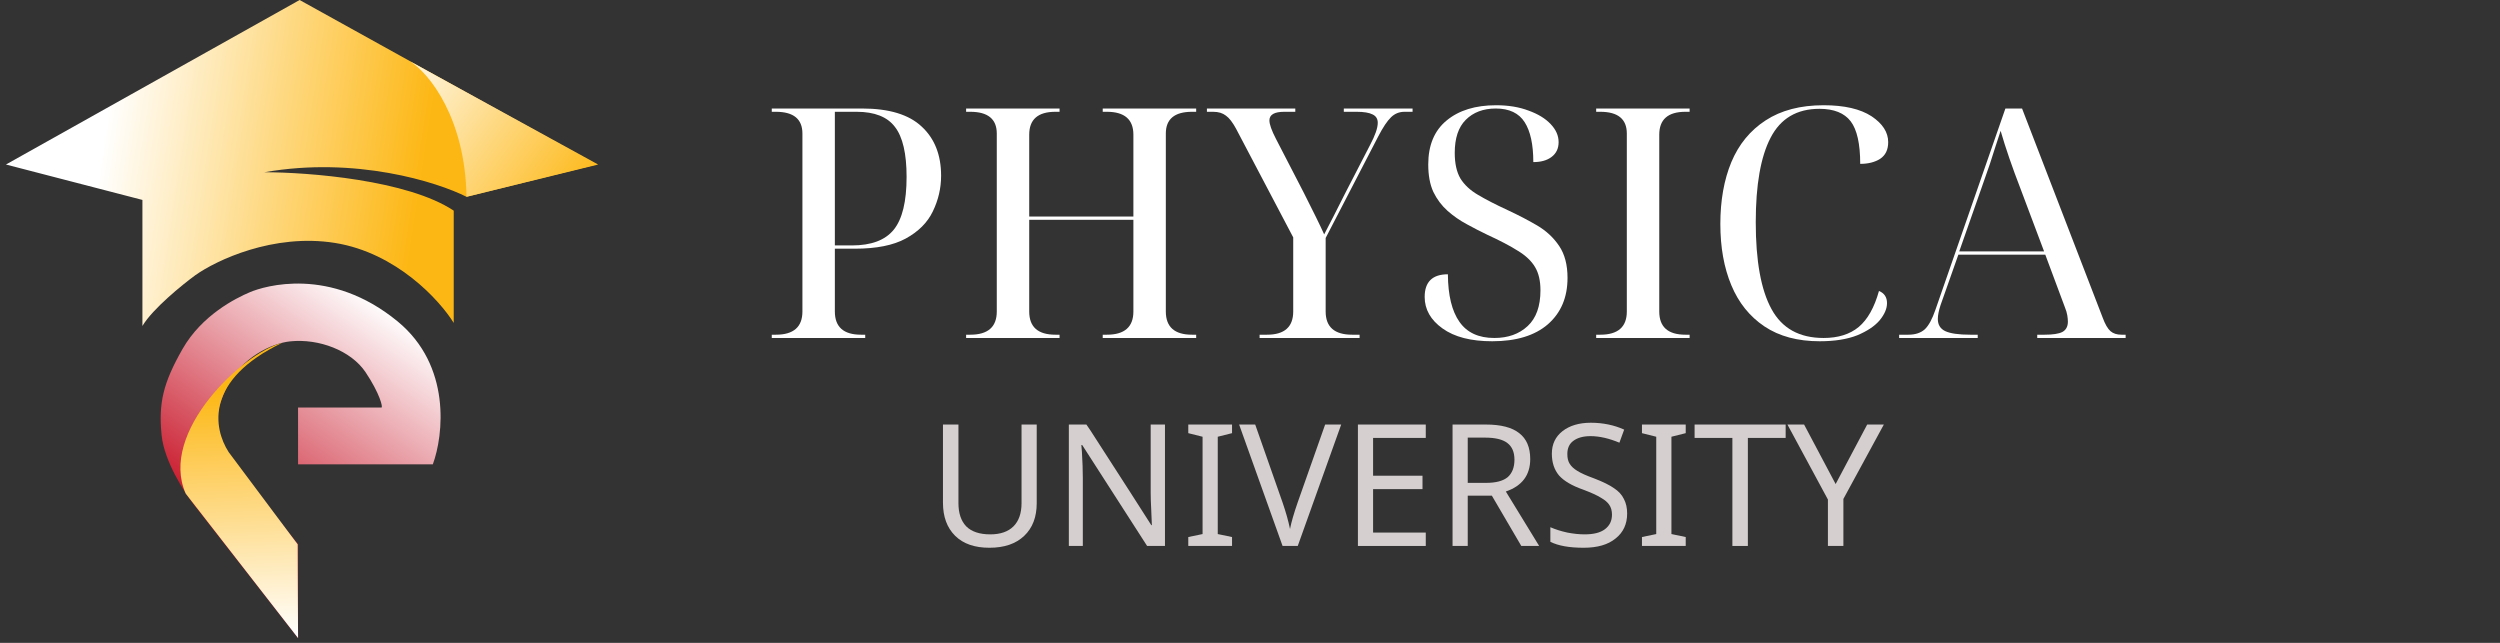
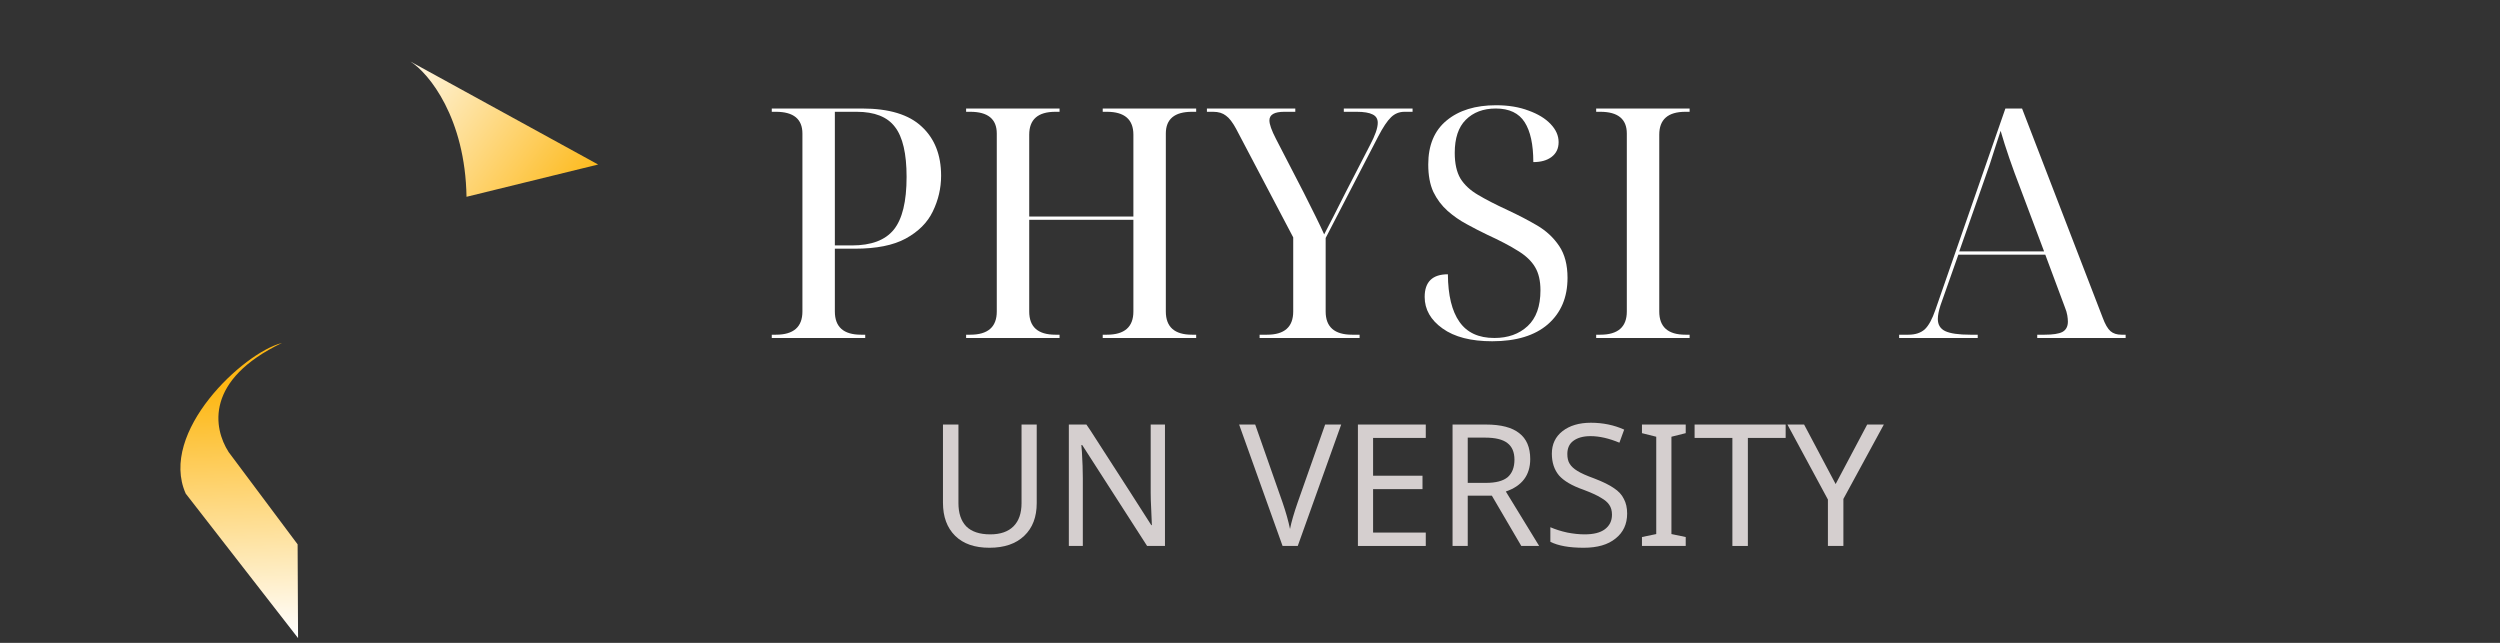
<svg xmlns="http://www.w3.org/2000/svg" width="175" zoomAndPan="magnify" viewBox="0 0 131.25 33.75" height="45" preserveAspectRatio="xMidYMid meet" version="1.0">
  <rect x="0" y="0" width="131.25" height="33.75" fill="#333333" stroke="none" />
  <defs>
    <g />
    <clipPath id="a031e76f06">
      <path d="M 8 14 L 24 14 L 24 33.5 L 8 33.5 Z M 8 14 " clip-rule="nonzero" />
    </clipPath>
    <clipPath id="18d1c930d4">
-       <path d="M 15.648 24.379 L 15.648 21.395 L 20.027 21.395 C 20.113 21.395 19.945 20.668 19.188 19.535 C 18.426 18.406 16.742 17.762 15.227 17.922 C 14.301 18.02 12.652 18.73 11.855 20.426 C 11.512 21.16 11.012 22.441 11.855 23.816 L 15.648 28.578 L 15.648 33.5 L 10.172 26.48 C 9.664 25.832 8.621 24.203 8.484 22.848 C 8.316 21.152 8.57 20.102 9.582 18.324 C 10.594 16.551 12.363 15.66 13.121 15.34 C 13.879 15.016 17.332 13.965 20.871 16.871 C 23.703 19.195 23.285 22.848 22.723 24.379 Z M 15.648 24.379 " clip-rule="nonzero" />
-     </clipPath>
+       </clipPath>
    <linearGradient x1="28.833" gradientTransform="matrix(0.742, 0, 0, 0.744, 0.314, -0)" y1="16.905" x2="9.844" gradientUnits="userSpaceOnUse" y2="44.35" id="b429461b23">
      <stop stop-opacity="1" stop-color="rgb(100%, 100%, 100%)" offset="0" />
      <stop stop-opacity="1" stop-color="rgb(100%, 100%, 100%)" offset="0.125" />
      <stop stop-opacity="1" stop-color="rgb(100%, 100%, 100%)" offset="0.141" />
      <stop stop-opacity="1" stop-color="rgb(100%, 100%, 100%)" offset="0.148" />
      <stop stop-opacity="1" stop-color="rgb(99.869%, 99.448%, 99.49%)" offset="0.152" />
      <stop stop-opacity="1" stop-color="rgb(99.739%, 98.895%, 98.982%)" offset="0.156" />
      <stop stop-opacity="1" stop-color="rgb(99.596%, 98.282%, 98.418%)" offset="0.16" />
      <stop stop-opacity="1" stop-color="rgb(99.452%, 97.67%, 97.853%)" offset="0.164" />
      <stop stop-opacity="1" stop-color="rgb(99.307%, 97.057%, 97.289%)" offset="0.168" />
      <stop stop-opacity="1" stop-color="rgb(99.164%, 96.445%, 96.725%)" offset="0.172" />
      <stop stop-opacity="1" stop-color="rgb(99.019%, 95.831%, 96.161%)" offset="0.176" />
      <stop stop-opacity="1" stop-color="rgb(98.875%, 95.219%, 95.596%)" offset="0.18" />
      <stop stop-opacity="1" stop-color="rgb(98.732%, 94.608%, 95.032%)" offset="0.184" />
      <stop stop-opacity="1" stop-color="rgb(98.589%, 93.996%, 94.467%)" offset="0.188" />
      <stop stop-opacity="1" stop-color="rgb(98.444%, 93.382%, 93.903%)" offset="0.191" />
      <stop stop-opacity="1" stop-color="rgb(98.3%, 92.77%, 93.34%)" offset="0.195" />
      <stop stop-opacity="1" stop-color="rgb(98.155%, 92.157%, 92.775%)" offset="0.199" />
      <stop stop-opacity="1" stop-color="rgb(98.012%, 91.545%, 92.21%)" offset="0.203" />
      <stop stop-opacity="1" stop-color="rgb(97.867%, 90.932%, 91.646%)" offset="0.207" />
      <stop stop-opacity="1" stop-color="rgb(97.723%, 90.32%, 91.081%)" offset="0.211" />
      <stop stop-opacity="1" stop-color="rgb(97.58%, 89.706%, 90.517%)" offset="0.215" />
      <stop stop-opacity="1" stop-color="rgb(97.437%, 89.095%, 89.954%)" offset="0.219" />
      <stop stop-opacity="1" stop-color="rgb(97.292%, 88.481%, 89.389%)" offset="0.223" />
      <stop stop-opacity="1" stop-color="rgb(97.148%, 87.869%, 88.824%)" offset="0.227" />
      <stop stop-opacity="1" stop-color="rgb(97.003%, 87.257%, 88.26%)" offset="0.23" />
      <stop stop-opacity="1" stop-color="rgb(96.86%, 86.646%, 87.695%)" offset="0.234" />
      <stop stop-opacity="1" stop-color="rgb(96.716%, 86.032%, 87.131%)" offset="0.238" />
      <stop stop-opacity="1" stop-color="rgb(96.573%, 85.42%, 86.568%)" offset="0.242" />
      <stop stop-opacity="1" stop-color="rgb(96.428%, 84.807%, 86.003%)" offset="0.246" />
      <stop stop-opacity="1" stop-color="rgb(96.284%, 84.195%, 85.439%)" offset="0.25" />
      <stop stop-opacity="1" stop-color="rgb(96.14%, 83.582%, 84.874%)" offset="0.254" />
      <stop stop-opacity="1" stop-color="rgb(95.996%, 82.97%, 84.309%)" offset="0.258" />
      <stop stop-opacity="1" stop-color="rgb(95.853%, 82.356%, 83.745%)" offset="0.262" />
      <stop stop-opacity="1" stop-color="rgb(95.709%, 81.744%, 83.182%)" offset="0.266" />
      <stop stop-opacity="1" stop-color="rgb(95.564%, 81.131%, 82.617%)" offset="0.27" />
      <stop stop-opacity="1" stop-color="rgb(95.421%, 80.519%, 82.053%)" offset="0.273" />
      <stop stop-opacity="1" stop-color="rgb(95.276%, 79.907%, 81.488%)" offset="0.277" />
      <stop stop-opacity="1" stop-color="rgb(95.132%, 79.295%, 80.923%)" offset="0.281" />
      <stop stop-opacity="1" stop-color="rgb(94.987%, 78.682%, 80.359%)" offset="0.285" />
      <stop stop-opacity="1" stop-color="rgb(94.844%, 78.07%, 79.796%)" offset="0.289" />
      <stop stop-opacity="1" stop-color="rgb(94.701%, 77.457%, 79.231%)" offset="0.293" />
      <stop stop-opacity="1" stop-color="rgb(94.557%, 76.845%, 78.667%)" offset="0.297" />
      <stop stop-opacity="1" stop-color="rgb(94.412%, 76.231%, 78.102%)" offset="0.301" />
      <stop stop-opacity="1" stop-color="rgb(94.269%, 75.62%, 77.538%)" offset="0.305" />
      <stop stop-opacity="1" stop-color="rgb(94.124%, 75.006%, 76.973%)" offset="0.309" />
      <stop stop-opacity="1" stop-color="rgb(93.98%, 74.394%, 76.41%)" offset="0.312" />
      <stop stop-opacity="1" stop-color="rgb(93.837%, 73.781%, 75.845%)" offset="0.316" />
      <stop stop-opacity="1" stop-color="rgb(93.694%, 73.169%, 75.281%)" offset="0.32" />
      <stop stop-opacity="1" stop-color="rgb(93.549%, 72.557%, 74.716%)" offset="0.324" />
      <stop stop-opacity="1" stop-color="rgb(93.405%, 71.945%, 74.153%)" offset="0.328" />
      <stop stop-opacity="1" stop-color="rgb(93.26%, 71.332%, 73.589%)" offset="0.332" />
      <stop stop-opacity="1" stop-color="rgb(93.117%, 70.72%, 73.024%)" offset="0.336" />
      <stop stop-opacity="1" stop-color="rgb(92.973%, 70.107%, 72.459%)" offset="0.34" />
      <stop stop-opacity="1" stop-color="rgb(92.83%, 69.495%, 71.895%)" offset="0.344" />
      <stop stop-opacity="1" stop-color="rgb(92.685%, 68.881%, 71.33%)" offset="0.348" />
      <stop stop-opacity="1" stop-color="rgb(92.542%, 68.269%, 70.767%)" offset="0.352" />
      <stop stop-opacity="1" stop-color="rgb(92.397%, 67.656%, 70.203%)" offset="0.355" />
      <stop stop-opacity="1" stop-color="rgb(92.253%, 67.044%, 69.638%)" offset="0.359" />
      <stop stop-opacity="1" stop-color="rgb(92.108%, 66.431%, 69.073%)" offset="0.363" />
      <stop stop-opacity="1" stop-color="rgb(91.965%, 65.819%, 68.509%)" offset="0.367" />
      <stop stop-opacity="1" stop-color="rgb(91.821%, 65.207%, 67.944%)" offset="0.371" />
      <stop stop-opacity="1" stop-color="rgb(91.678%, 64.595%, 67.381%)" offset="0.375" />
      <stop stop-opacity="1" stop-color="rgb(91.533%, 63.982%, 66.817%)" offset="0.379" />
      <stop stop-opacity="1" stop-color="rgb(91.389%, 63.37%, 66.252%)" offset="0.383" />
      <stop stop-opacity="1" stop-color="rgb(91.245%, 62.756%, 65.688%)" offset="0.387" />
      <stop stop-opacity="1" stop-color="rgb(91.101%, 62.144%, 65.123%)" offset="0.391" />
      <stop stop-opacity="1" stop-color="rgb(90.958%, 61.531%, 64.558%)" offset="0.395" />
      <stop stop-opacity="1" stop-color="rgb(90.814%, 60.919%, 63.995%)" offset="0.398" />
      <stop stop-opacity="1" stop-color="rgb(90.669%, 60.306%, 63.431%)" offset="0.402" />
      <stop stop-opacity="1" stop-color="rgb(90.526%, 59.694%, 62.866%)" offset="0.406" />
      <stop stop-opacity="1" stop-color="rgb(90.381%, 59.081%, 62.302%)" offset="0.41" />
      <stop stop-opacity="1" stop-color="rgb(90.237%, 58.469%, 61.737%)" offset="0.414" />
      <stop stop-opacity="1" stop-color="rgb(90.094%, 57.857%, 61.172%)" offset="0.418" />
      <stop stop-opacity="1" stop-color="rgb(89.951%, 57.245%, 60.609%)" offset="0.422" />
      <stop stop-opacity="1" stop-color="rgb(89.806%, 56.631%, 60.045%)" offset="0.426" />
      <stop stop-opacity="1" stop-color="rgb(89.662%, 56.02%, 59.48%)" offset="0.43" />
      <stop stop-opacity="1" stop-color="rgb(89.517%, 55.406%, 58.916%)" offset="0.434" />
      <stop stop-opacity="1" stop-color="rgb(89.374%, 54.794%, 58.351%)" offset="0.438" />
      <stop stop-opacity="1" stop-color="rgb(89.229%, 54.181%, 57.787%)" offset="0.441" />
      <stop stop-opacity="1" stop-color="rgb(89.085%, 53.569%, 57.224%)" offset="0.445" />
      <stop stop-opacity="1" stop-color="rgb(88.942%, 52.956%, 56.659%)" offset="0.449" />
      <stop stop-opacity="1" stop-color="rgb(88.799%, 52.344%, 56.094%)" offset="0.453" />
      <stop stop-opacity="1" stop-color="rgb(88.654%, 51.73%, 55.53%)" offset="0.457" />
      <stop stop-opacity="1" stop-color="rgb(88.51%, 51.118%, 54.965%)" offset="0.461" />
      <stop stop-opacity="1" stop-color="rgb(88.365%, 50.507%, 54.401%)" offset="0.465" />
      <stop stop-opacity="1" stop-color="rgb(88.222%, 49.895%, 53.838%)" offset="0.469" />
      <stop stop-opacity="1" stop-color="rgb(88.078%, 49.281%, 53.273%)" offset="0.473" />
      <stop stop-opacity="1" stop-color="rgb(87.935%, 48.669%, 52.708%)" offset="0.477" />
      <stop stop-opacity="1" stop-color="rgb(87.79%, 48.056%, 52.144%)" offset="0.48" />
      <stop stop-opacity="1" stop-color="rgb(87.646%, 47.444%, 51.581%)" offset="0.484" />
      <stop stop-opacity="1" stop-color="rgb(87.502%, 46.831%, 51.016%)" offset="0.488" />
      <stop stop-opacity="1" stop-color="rgb(87.358%, 46.219%, 50.452%)" offset="0.492" />
      <stop stop-opacity="1" stop-color="rgb(87.213%, 45.605%, 49.887%)" offset="0.496" />
      <stop stop-opacity="1" stop-color="rgb(87.07%, 44.994%, 49.323%)" offset="0.5" />
      <stop stop-opacity="1" stop-color="rgb(86.926%, 44.38%, 48.758%)" offset="0.504" />
      <stop stop-opacity="1" stop-color="rgb(86.783%, 43.768%, 48.195%)" offset="0.508" />
      <stop stop-opacity="1" stop-color="rgb(86.638%, 43.156%, 47.63%)" offset="0.512" />
      <stop stop-opacity="1" stop-color="rgb(86.494%, 42.545%, 47.066%)" offset="0.516" />
      <stop stop-opacity="1" stop-color="rgb(86.349%, 41.931%, 46.501%)" offset="0.52" />
      <stop stop-opacity="1" stop-color="rgb(86.206%, 41.319%, 45.937%)" offset="0.523" />
      <stop stop-opacity="1" stop-color="rgb(86.063%, 40.706%, 45.372%)" offset="0.527" />
      <stop stop-opacity="1" stop-color="rgb(85.919%, 40.094%, 44.809%)" offset="0.531" />
      <stop stop-opacity="1" stop-color="rgb(85.774%, 39.481%, 44.244%)" offset="0.535" />
      <stop stop-opacity="1" stop-color="rgb(85.631%, 38.869%, 43.68%)" offset="0.539" />
      <stop stop-opacity="1" stop-color="rgb(85.486%, 38.255%, 43.115%)" offset="0.543" />
      <stop stop-opacity="1" stop-color="rgb(85.342%, 37.643%, 42.551%)" offset="0.547" />
      <stop stop-opacity="1" stop-color="rgb(85.199%, 37.03%, 41.986%)" offset="0.551" />
      <stop stop-opacity="1" stop-color="rgb(85.056%, 36.418%, 41.423%)" offset="0.555" />
      <stop stop-opacity="1" stop-color="rgb(84.911%, 35.806%, 40.858%)" offset="0.559" />
      <stop stop-opacity="1" stop-color="rgb(84.767%, 35.194%, 40.294%)" offset="0.562" />
      <stop stop-opacity="1" stop-color="rgb(84.622%, 34.581%, 39.729%)" offset="0.566" />
      <stop stop-opacity="1" stop-color="rgb(84.479%, 33.969%, 39.165%)" offset="0.57" />
      <stop stop-opacity="1" stop-color="rgb(84.334%, 33.356%, 38.6%)" offset="0.574" />
      <stop stop-opacity="1" stop-color="rgb(84.19%, 32.744%, 38.037%)" offset="0.578" />
      <stop stop-opacity="1" stop-color="rgb(84.047%, 32.13%, 37.473%)" offset="0.582" />
      <stop stop-opacity="1" stop-color="rgb(83.904%, 31.519%, 36.908%)" offset="0.586" />
      <stop stop-opacity="1" stop-color="rgb(83.759%, 30.905%, 36.343%)" offset="0.59" />
      <stop stop-opacity="1" stop-color="rgb(83.615%, 30.293%, 35.779%)" offset="0.594" />
      <stop stop-opacity="1" stop-color="rgb(83.47%, 29.68%, 35.214%)" offset="0.598" />
      <stop stop-opacity="1" stop-color="rgb(83.327%, 29.068%, 34.651%)" offset="0.602" />
      <stop stop-opacity="1" stop-color="rgb(83.183%, 28.456%, 34.087%)" offset="0.605" />
      <stop stop-opacity="1" stop-color="rgb(83.04%, 27.844%, 33.522%)" offset="0.609" />
      <stop stop-opacity="1" stop-color="rgb(82.895%, 27.231%, 32.957%)" offset="0.613" />
      <stop stop-opacity="1" stop-color="rgb(82.751%, 26.619%, 32.394%)" offset="0.617" />
      <stop stop-opacity="1" stop-color="rgb(82.607%, 26.006%, 31.83%)" offset="0.621" />
      <stop stop-opacity="1" stop-color="rgb(82.463%, 25.394%, 31.265%)" offset="0.625" />
      <stop stop-opacity="1" stop-color="rgb(82.32%, 24.78%, 30.701%)" offset="0.629" />
      <stop stop-opacity="1" stop-color="rgb(82.176%, 24.168%, 30.136%)" offset="0.633" />
      <stop stop-opacity="1" stop-color="rgb(82.031%, 23.555%, 29.572%)" offset="0.637" />
      <stop stop-opacity="1" stop-color="rgb(81.888%, 22.943%, 29.008%)" offset="0.641" />
      <stop stop-opacity="1" stop-color="rgb(81.743%, 22.33%, 28.444%)" offset="0.645" />
      <stop stop-opacity="1" stop-color="rgb(81.599%, 21.718%, 27.879%)" offset="0.648" />
      <stop stop-opacity="1" stop-color="rgb(81.454%, 21.106%, 27.315%)" offset="0.652" />
      <stop stop-opacity="1" stop-color="rgb(81.311%, 20.494%, 26.75%)" offset="0.656" />
      <stop stop-opacity="1" stop-color="rgb(81.168%, 19.881%, 26.186%)" offset="0.66" />
      <stop stop-opacity="1" stop-color="rgb(81.024%, 19.269%, 25.623%)" offset="0.664" />
      <stop stop-opacity="1" stop-color="rgb(80.879%, 18.655%, 25.058%)" offset="0.668" />
      <stop stop-opacity="1" stop-color="rgb(80.736%, 18.044%, 24.493%)" offset="0.672" />
      <stop stop-opacity="1" stop-color="rgb(80.591%, 17.43%, 23.929%)" offset="0.676" />
      <stop stop-opacity="1" stop-color="rgb(80.447%, 16.818%, 23.364%)" offset="0.68" />
      <stop stop-opacity="1" stop-color="rgb(80.304%, 16.205%, 22.8%)" offset="0.684" />
      <stop stop-opacity="1" stop-color="rgb(80.161%, 15.593%, 22.237%)" offset="0.688" />
      <stop stop-opacity="1" stop-color="rgb(80.016%, 14.981%, 21.672%)" offset="0.691" />
      <stop stop-opacity="1" stop-color="rgb(79.872%, 14.369%, 21.107%)" offset="0.695" />
      <stop stop-opacity="1" stop-color="rgb(79.727%, 13.756%, 20.543%)" offset="0.699" />
      <stop stop-opacity="1" stop-color="rgb(79.584%, 13.144%, 19.978%)" offset="0.703" />
      <stop stop-opacity="1" stop-color="rgb(79.439%, 12.531%, 19.414%)" offset="0.707" />
      <stop stop-opacity="1" stop-color="rgb(79.295%, 11.919%, 18.851%)" offset="0.711" />
      <stop stop-opacity="1" stop-color="rgb(79.152%, 11.305%, 18.286%)" offset="0.715" />
      <stop stop-opacity="1" stop-color="rgb(79.008%, 10.693%, 17.722%)" offset="0.719" />
      <stop stop-opacity="1" stop-color="rgb(78.864%, 10.08%, 17.157%)" offset="0.723" />
      <stop stop-opacity="1" stop-color="rgb(78.72%, 9.468%, 16.592%)" offset="0.727" />
      <stop stop-opacity="1" stop-color="rgb(78.575%, 8.855%, 16.028%)" offset="0.73" />
      <stop stop-opacity="1" stop-color="rgb(78.432%, 8.243%, 15.465%)" offset="0.734" />
      <stop stop-opacity="1" stop-color="rgb(78.288%, 7.631%, 14.9%)" offset="0.738" />
      <stop stop-opacity="1" stop-color="rgb(78.145%, 7.019%, 14.336%)" offset="0.742" />
      <stop stop-opacity="1" stop-color="rgb(78%, 6.406%, 13.771%)" offset="0.746" />
      <stop stop-opacity="1" stop-color="rgb(77.856%, 5.794%, 13.206%)" offset="0.75" />
      <stop stop-opacity="1" stop-color="rgb(77.727%, 5.246%, 12.703%)" offset="0.754" />
      <stop stop-opacity="1" stop-color="rgb(77.599%, 4.7%, 12.199%)" offset="0.758" />
      <stop stop-opacity="1" stop-color="rgb(77.599%, 4.7%, 12.199%)" offset="0.766" />
      <stop stop-opacity="1" stop-color="rgb(77.599%, 4.7%, 12.199%)" offset="0.781" />
      <stop stop-opacity="1" stop-color="rgb(77.599%, 4.7%, 12.199%)" offset="0.812" />
      <stop stop-opacity="1" stop-color="rgb(77.599%, 4.7%, 12.199%)" offset="0.875" />
      <stop stop-opacity="1" stop-color="rgb(77.599%, 4.7%, 12.199%)" offset="1" />
    </linearGradient>
    <clipPath id="96b34b89fd">
      <path d="M 0.109 0 L 32 0 L 32 18 L 0.109 18 Z M 0.109 0 " clip-rule="nonzero" />
    </clipPath>
    <clipPath id="475aeb4b8a">
      <path d="M 7.477 10.496 L 7.477 17.113 C 8.016 16.211 9.555 14.961 10.254 14.449 C 11.352 13.668 14.352 12.238 17.586 12.754 C 20.82 13.273 23.09 15.77 23.82 16.953 L 23.82 11.059 C 21.395 9.445 16.18 9.043 13.879 9.043 C 18.664 8.203 22.949 9.551 24.492 10.332 L 31.316 8.637 L 15.73 0 L 0.312 8.637 Z M 7.477 10.496 " clip-rule="nonzero" />
    </clipPath>
    <linearGradient x1="-1.09" gradientTransform="matrix(0.742, 0, 0, 0.744, 0.314, -0)" y1="7.114" x2="43.169" gradientUnits="userSpaceOnUse" y2="13.895" id="410661915d">
      <stop stop-opacity="1" stop-color="rgb(100%, 100%, 100%)" offset="0" />
      <stop stop-opacity="1" stop-color="rgb(100%, 100%, 100%)" offset="0.078" />
      <stop stop-opacity="1" stop-color="rgb(100%, 100%, 100%)" offset="0.125" />
      <stop stop-opacity="1" stop-color="rgb(99.997%, 99.944%, 99.818%)" offset="0.188" />
      <stop stop-opacity="1" stop-color="rgb(99.989%, 99.67%, 98.927%)" offset="0.191" />
      <stop stop-opacity="1" stop-color="rgb(99.983%, 99.454%, 98.216%)" offset="0.195" />
      <stop stop-opacity="1" stop-color="rgb(99.977%, 99.236%, 97.505%)" offset="0.199" />
      <stop stop-opacity="1" stop-color="rgb(99.971%, 99.019%, 96.794%)" offset="0.203" />
      <stop stop-opacity="1" stop-color="rgb(99.965%, 98.801%, 96.083%)" offset="0.207" />
      <stop stop-opacity="1" stop-color="rgb(99.959%, 98.584%, 95.372%)" offset="0.211" />
      <stop stop-opacity="1" stop-color="rgb(99.953%, 98.366%, 94.661%)" offset="0.215" />
      <stop stop-opacity="1" stop-color="rgb(99.947%, 98.149%, 93.95%)" offset="0.219" />
      <stop stop-opacity="1" stop-color="rgb(99.94%, 97.931%, 93.239%)" offset="0.223" />
      <stop stop-opacity="1" stop-color="rgb(99.934%, 97.714%, 92.528%)" offset="0.227" />
      <stop stop-opacity="1" stop-color="rgb(99.928%, 97.496%, 91.817%)" offset="0.23" />
      <stop stop-opacity="1" stop-color="rgb(99.922%, 97.279%, 91.106%)" offset="0.234" />
      <stop stop-opacity="1" stop-color="rgb(99.916%, 97.061%, 90.395%)" offset="0.238" />
      <stop stop-opacity="1" stop-color="rgb(99.91%, 96.844%, 89.684%)" offset="0.242" />
      <stop stop-opacity="1" stop-color="rgb(99.904%, 96.626%, 88.972%)" offset="0.246" />
      <stop stop-opacity="1" stop-color="rgb(99.898%, 96.41%, 88.261%)" offset="0.25" />
      <stop stop-opacity="1" stop-color="rgb(99.892%, 96.191%, 87.55%)" offset="0.254" />
      <stop stop-opacity="1" stop-color="rgb(99.886%, 95.973%, 86.839%)" offset="0.258" />
      <stop stop-opacity="1" stop-color="rgb(99.879%, 95.755%, 86.127%)" offset="0.262" />
      <stop stop-opacity="1" stop-color="rgb(99.873%, 95.538%, 85.416%)" offset="0.266" />
      <stop stop-opacity="1" stop-color="rgb(99.866%, 95.32%, 84.705%)" offset="0.27" />
      <stop stop-opacity="1" stop-color="rgb(99.86%, 95.103%, 83.994%)" offset="0.273" />
      <stop stop-opacity="1" stop-color="rgb(99.854%, 94.885%, 83.282%)" offset="0.277" />
      <stop stop-opacity="1" stop-color="rgb(99.847%, 94.669%, 82.571%)" offset="0.281" />
      <stop stop-opacity="1" stop-color="rgb(99.841%, 94.45%, 81.86%)" offset="0.285" />
      <stop stop-opacity="1" stop-color="rgb(99.835%, 94.234%, 81.149%)" offset="0.289" />
      <stop stop-opacity="1" stop-color="rgb(99.829%, 94.016%, 80.438%)" offset="0.293" />
      <stop stop-opacity="1" stop-color="rgb(99.823%, 93.799%, 79.727%)" offset="0.297" />
      <stop stop-opacity="1" stop-color="rgb(99.817%, 93.581%, 79.016%)" offset="0.301" />
      <stop stop-opacity="1" stop-color="rgb(99.811%, 93.364%, 78.305%)" offset="0.305" />
      <stop stop-opacity="1" stop-color="rgb(99.805%, 93.146%, 77.594%)" offset="0.309" />
      <stop stop-opacity="1" stop-color="rgb(99.799%, 92.929%, 76.883%)" offset="0.312" />
      <stop stop-opacity="1" stop-color="rgb(99.792%, 92.711%, 76.172%)" offset="0.316" />
      <stop stop-opacity="1" stop-color="rgb(99.786%, 92.494%, 75.461%)" offset="0.32" />
      <stop stop-opacity="1" stop-color="rgb(99.78%, 92.276%, 74.75%)" offset="0.324" />
      <stop stop-opacity="1" stop-color="rgb(99.774%, 92.059%, 74.039%)" offset="0.328" />
      <stop stop-opacity="1" stop-color="rgb(99.768%, 91.841%, 73.328%)" offset="0.332" />
      <stop stop-opacity="1" stop-color="rgb(99.762%, 91.624%, 72.617%)" offset="0.336" />
      <stop stop-opacity="1" stop-color="rgb(99.756%, 91.406%, 71.904%)" offset="0.34" />
      <stop stop-opacity="1" stop-color="rgb(99.75%, 91.19%, 71.193%)" offset="0.344" />
      <stop stop-opacity="1" stop-color="rgb(99.744%, 90.971%, 70.482%)" offset="0.348" />
      <stop stop-opacity="1" stop-color="rgb(99.738%, 90.753%, 69.771%)" offset="0.352" />
      <stop stop-opacity="1" stop-color="rgb(99.731%, 90.535%, 69.06%)" offset="0.355" />
      <stop stop-opacity="1" stop-color="rgb(99.725%, 90.318%, 68.349%)" offset="0.359" />
      <stop stop-opacity="1" stop-color="rgb(99.718%, 90.1%, 67.638%)" offset="0.363" />
      <stop stop-opacity="1" stop-color="rgb(99.712%, 89.883%, 66.927%)" offset="0.367" />
      <stop stop-opacity="1" stop-color="rgb(99.706%, 89.665%, 66.216%)" offset="0.371" />
      <stop stop-opacity="1" stop-color="rgb(99.699%, 89.449%, 65.504%)" offset="0.375" />
      <stop stop-opacity="1" stop-color="rgb(99.693%, 89.23%, 64.793%)" offset="0.379" />
      <stop stop-opacity="1" stop-color="rgb(99.687%, 89.014%, 64.082%)" offset="0.383" />
      <stop stop-opacity="1" stop-color="rgb(99.681%, 88.795%, 63.371%)" offset="0.387" />
      <stop stop-opacity="1" stop-color="rgb(99.675%, 88.579%, 62.66%)" offset="0.391" />
      <stop stop-opacity="1" stop-color="rgb(99.669%, 88.361%, 61.949%)" offset="0.395" />
      <stop stop-opacity="1" stop-color="rgb(99.663%, 88.144%, 61.238%)" offset="0.398" />
      <stop stop-opacity="1" stop-color="rgb(99.657%, 87.926%, 60.527%)" offset="0.402" />
      <stop stop-opacity="1" stop-color="rgb(99.651%, 87.709%, 59.816%)" offset="0.406" />
      <stop stop-opacity="1" stop-color="rgb(99.644%, 87.491%, 59.105%)" offset="0.41" />
      <stop stop-opacity="1" stop-color="rgb(99.638%, 87.274%, 58.394%)" offset="0.414" />
      <stop stop-opacity="1" stop-color="rgb(99.632%, 87.056%, 57.683%)" offset="0.418" />
      <stop stop-opacity="1" stop-color="rgb(99.626%, 86.839%, 56.972%)" offset="0.422" />
      <stop stop-opacity="1" stop-color="rgb(99.62%, 86.621%, 56.259%)" offset="0.426" />
      <stop stop-opacity="1" stop-color="rgb(99.614%, 86.404%, 55.548%)" offset="0.43" />
      <stop stop-opacity="1" stop-color="rgb(99.608%, 86.186%, 54.837%)" offset="0.434" />
      <stop stop-opacity="1" stop-color="rgb(99.602%, 85.968%, 54.126%)" offset="0.438" />
      <stop stop-opacity="1" stop-color="rgb(99.596%, 85.75%, 53.415%)" offset="0.441" />
      <stop stop-opacity="1" stop-color="rgb(99.59%, 85.533%, 52.704%)" offset="0.445" />
      <stop stop-opacity="1" stop-color="rgb(99.582%, 85.315%, 51.993%)" offset="0.449" />
      <stop stop-opacity="1" stop-color="rgb(99.576%, 85.098%, 51.282%)" offset="0.453" />
      <stop stop-opacity="1" stop-color="rgb(99.57%, 84.88%, 50.571%)" offset="0.457" />
      <stop stop-opacity="1" stop-color="rgb(99.564%, 84.663%, 49.86%)" offset="0.461" />
      <stop stop-opacity="1" stop-color="rgb(99.557%, 84.445%, 49.149%)" offset="0.465" />
      <stop stop-opacity="1" stop-color="rgb(99.551%, 84.229%, 48.438%)" offset="0.469" />
      <stop stop-opacity="1" stop-color="rgb(99.545%, 84.01%, 47.726%)" offset="0.473" />
      <stop stop-opacity="1" stop-color="rgb(99.539%, 83.794%, 47.015%)" offset="0.477" />
      <stop stop-opacity="1" stop-color="rgb(99.533%, 83.575%, 46.304%)" offset="0.48" />
      <stop stop-opacity="1" stop-color="rgb(99.527%, 83.359%, 45.593%)" offset="0.484" />
      <stop stop-opacity="1" stop-color="rgb(99.521%, 83.141%, 44.882%)" offset="0.488" />
      <stop stop-opacity="1" stop-color="rgb(99.515%, 82.924%, 44.171%)" offset="0.492" />
      <stop stop-opacity="1" stop-color="rgb(99.509%, 82.706%, 43.46%)" offset="0.496" />
      <stop stop-opacity="1" stop-color="rgb(99.503%, 82.489%, 42.749%)" offset="0.5" />
      <stop stop-opacity="1" stop-color="rgb(99.496%, 82.271%, 42.036%)" offset="0.504" />
      <stop stop-opacity="1" stop-color="rgb(99.49%, 82.054%, 41.325%)" offset="0.508" />
      <stop stop-opacity="1" stop-color="rgb(99.484%, 81.836%, 40.614%)" offset="0.512" />
      <stop stop-opacity="1" stop-color="rgb(99.478%, 81.619%, 39.903%)" offset="0.516" />
      <stop stop-opacity="1" stop-color="rgb(99.472%, 81.401%, 39.192%)" offset="0.52" />
      <stop stop-opacity="1" stop-color="rgb(99.466%, 81.184%, 38.481%)" offset="0.523" />
      <stop stop-opacity="1" stop-color="rgb(99.46%, 80.966%, 37.77%)" offset="0.527" />
      <stop stop-opacity="1" stop-color="rgb(99.454%, 80.748%, 37.059%)" offset="0.531" />
      <stop stop-opacity="1" stop-color="rgb(99.448%, 80.53%, 36.348%)" offset="0.535" />
      <stop stop-opacity="1" stop-color="rgb(99.442%, 80.313%, 35.637%)" offset="0.539" />
      <stop stop-opacity="1" stop-color="rgb(99.434%, 80.095%, 34.926%)" offset="0.543" />
      <stop stop-opacity="1" stop-color="rgb(99.428%, 79.878%, 34.215%)" offset="0.547" />
      <stop stop-opacity="1" stop-color="rgb(99.422%, 79.66%, 33.504%)" offset="0.551" />
      <stop stop-opacity="1" stop-color="rgb(99.416%, 79.443%, 32.793%)" offset="0.555" />
      <stop stop-opacity="1" stop-color="rgb(99.409%, 79.225%, 32.082%)" offset="0.559" />
      <stop stop-opacity="1" stop-color="rgb(99.403%, 79.008%, 31.371%)" offset="0.562" />
      <stop stop-opacity="1" stop-color="rgb(99.397%, 78.79%, 30.659%)" offset="0.566" />
      <stop stop-opacity="1" stop-color="rgb(99.391%, 78.574%, 29.948%)" offset="0.57" />
      <stop stop-opacity="1" stop-color="rgb(99.385%, 78.355%, 29.237%)" offset="0.574" />
      <stop stop-opacity="1" stop-color="rgb(99.379%, 78.139%, 28.526%)" offset="0.578" />
      <stop stop-opacity="1" stop-color="rgb(99.373%, 77.921%, 27.815%)" offset="0.582" />
      <stop stop-opacity="1" stop-color="rgb(99.367%, 77.704%, 27.104%)" offset="0.586" />
      <stop stop-opacity="1" stop-color="rgb(99.361%, 77.486%, 26.392%)" offset="0.59" />
      <stop stop-opacity="1" stop-color="rgb(99.355%, 77.269%, 25.681%)" offset="0.594" />
      <stop stop-opacity="1" stop-color="rgb(99.348%, 77.051%, 24.969%)" offset="0.598" />
      <stop stop-opacity="1" stop-color="rgb(99.342%, 76.834%, 24.258%)" offset="0.602" />
      <stop stop-opacity="1" stop-color="rgb(99.336%, 76.616%, 23.547%)" offset="0.605" />
      <stop stop-opacity="1" stop-color="rgb(99.33%, 76.399%, 22.836%)" offset="0.609" />
      <stop stop-opacity="1" stop-color="rgb(99.324%, 76.181%, 22.125%)" offset="0.613" />
      <stop stop-opacity="1" stop-color="rgb(99.318%, 75.963%, 21.414%)" offset="0.617" />
      <stop stop-opacity="1" stop-color="rgb(99.312%, 75.745%, 20.703%)" offset="0.621" />
      <stop stop-opacity="1" stop-color="rgb(99.306%, 75.528%, 19.992%)" offset="0.625" />
      <stop stop-opacity="1" stop-color="rgb(99.298%, 75.31%, 19.281%)" offset="0.629" />
      <stop stop-opacity="1" stop-color="rgb(99.292%, 75.093%, 18.57%)" offset="0.633" />
      <stop stop-opacity="1" stop-color="rgb(99.286%, 74.875%, 17.859%)" offset="0.637" />
      <stop stop-opacity="1" stop-color="rgb(99.28%, 74.658%, 17.148%)" offset="0.641" />
      <stop stop-opacity="1" stop-color="rgb(99.274%, 74.44%, 16.437%)" offset="0.645" />
      <stop stop-opacity="1" stop-color="rgb(99.268%, 74.223%, 15.726%)" offset="0.648" />
      <stop stop-opacity="1" stop-color="rgb(99.261%, 74.005%, 15.015%)" offset="0.652" />
      <stop stop-opacity="1" stop-color="rgb(99.255%, 73.788%, 14.304%)" offset="0.656" />
      <stop stop-opacity="1" stop-color="rgb(99.249%, 73.57%, 13.593%)" offset="0.66" />
      <stop stop-opacity="1" stop-color="rgb(99.243%, 73.354%, 12.881%)" offset="0.664" />
      <stop stop-opacity="1" stop-color="rgb(99.237%, 73.135%, 12.17%)" offset="0.668" />
      <stop stop-opacity="1" stop-color="rgb(99.231%, 72.919%, 11.459%)" offset="0.672" />
      <stop stop-opacity="1" stop-color="rgb(99.225%, 72.701%, 10.747%)" offset="0.676" />
      <stop stop-opacity="1" stop-color="rgb(99.219%, 72.484%, 10.036%)" offset="0.68" />
      <stop stop-opacity="1" stop-color="rgb(99.213%, 72.266%, 9.325%)" offset="0.684" />
      <stop stop-opacity="1" stop-color="rgb(99.207%, 72.049%, 8.614%)" offset="0.688" />
      <stop stop-opacity="1" stop-color="rgb(99.202%, 71.924%, 8.206%)" offset="0.691" />
      <stop stop-opacity="1" stop-color="rgb(99.199%, 71.799%, 7.799%)" offset="0.695" />
      <stop stop-opacity="1" stop-color="rgb(99.199%, 71.799%, 7.799%)" offset="0.703" />
      <stop stop-opacity="1" stop-color="rgb(99.199%, 71.799%, 7.799%)" offset="0.719" />
      <stop stop-opacity="1" stop-color="rgb(99.199%, 71.799%, 7.799%)" offset="0.75" />
      <stop stop-opacity="1" stop-color="rgb(99.199%, 71.799%, 7.799%)" offset="0.922" />
      <stop stop-opacity="1" stop-color="rgb(99.199%, 71.799%, 7.799%)" offset="1" />
    </linearGradient>
    <clipPath id="2e3cf4a353">
      <path d="M 21 3 L 32 3 L 32 11 L 21 11 Z M 21 3 " clip-rule="nonzero" />
    </clipPath>
    <clipPath id="872b35d5a0">
      <path d="M 24.492 10.332 C 24.426 6.199 22.527 3.848 21.547 3.23 L 31.402 8.637 Z M 24.492 10.332 " clip-rule="nonzero" />
    </clipPath>
    <linearGradient x1="29.001" gradientTransform="matrix(0.742, 0, 0, 0.744, 0.314, -0)" y1="3.803" x2="42.167" gradientUnits="userSpaceOnUse" y2="13.503" id="52baa6b402">
      <stop stop-opacity="1" stop-color="rgb(99.91%, 96.829%, 89.636%)" offset="0" />
      <stop stop-opacity="1" stop-color="rgb(99.907%, 96.729%, 89.305%)" offset="0.004" />
      <stop stop-opacity="1" stop-color="rgb(99.904%, 96.628%, 88.976%)" offset="0.008" />
      <stop stop-opacity="1" stop-color="rgb(99.901%, 96.526%, 88.644%)" offset="0.012" />
      <stop stop-opacity="1" stop-color="rgb(99.898%, 96.425%, 88.313%)" offset="0.016" />
      <stop stop-opacity="1" stop-color="rgb(99.895%, 96.324%, 87.982%)" offset="0.02" />
      <stop stop-opacity="1" stop-color="rgb(99.892%, 96.223%, 87.653%)" offset="0.023" />
      <stop stop-opacity="1" stop-color="rgb(99.889%, 96.121%, 87.321%)" offset="0.027" />
      <stop stop-opacity="1" stop-color="rgb(99.887%, 96.021%, 86.99%)" offset="0.031" />
      <stop stop-opacity="1" stop-color="rgb(99.884%, 95.918%, 86.659%)" offset="0.035" />
      <stop stop-opacity="1" stop-color="rgb(99.881%, 95.818%, 86.328%)" offset="0.039" />
      <stop stop-opacity="1" stop-color="rgb(99.878%, 95.717%, 85.997%)" offset="0.043" />
      <stop stop-opacity="1" stop-color="rgb(99.875%, 95.616%, 85.667%)" offset="0.047" />
      <stop stop-opacity="1" stop-color="rgb(99.872%, 95.514%, 85.336%)" offset="0.051" />
      <stop stop-opacity="1" stop-color="rgb(99.869%, 95.413%, 85.005%)" offset="0.055" />
      <stop stop-opacity="1" stop-color="rgb(99.866%, 95.312%, 84.674%)" offset="0.059" />
      <stop stop-opacity="1" stop-color="rgb(99.863%, 95.212%, 84.344%)" offset="0.062" />
      <stop stop-opacity="1" stop-color="rgb(99.86%, 95.11%, 84.013%)" offset="0.066" />
      <stop stop-opacity="1" stop-color="rgb(99.858%, 95.009%, 83.682%)" offset="0.07" />
      <stop stop-opacity="1" stop-color="rgb(99.855%, 94.907%, 83.351%)" offset="0.074" />
      <stop stop-opacity="1" stop-color="rgb(99.852%, 94.806%, 83.022%)" offset="0.078" />
      <stop stop-opacity="1" stop-color="rgb(99.849%, 94.705%, 82.69%)" offset="0.082" />
      <stop stop-opacity="1" stop-color="rgb(99.846%, 94.604%, 82.359%)" offset="0.086" />
      <stop stop-opacity="1" stop-color="rgb(99.843%, 94.502%, 82.028%)" offset="0.09" />
      <stop stop-opacity="1" stop-color="rgb(99.84%, 94.402%, 81.699%)" offset="0.094" />
      <stop stop-opacity="1" stop-color="rgb(99.837%, 94.299%, 81.367%)" offset="0.098" />
      <stop stop-opacity="1" stop-color="rgb(99.835%, 94.199%, 81.036%)" offset="0.102" />
      <stop stop-opacity="1" stop-color="rgb(99.832%, 94.098%, 80.705%)" offset="0.105" />
      <stop stop-opacity="1" stop-color="rgb(99.829%, 93.997%, 80.374%)" offset="0.109" />
      <stop stop-opacity="1" stop-color="rgb(99.826%, 93.895%, 80.043%)" offset="0.113" />
      <stop stop-opacity="1" stop-color="rgb(99.823%, 93.794%, 79.713%)" offset="0.117" />
      <stop stop-opacity="1" stop-color="rgb(99.82%, 93.694%, 79.382%)" offset="0.121" />
      <stop stop-opacity="1" stop-color="rgb(99.817%, 93.593%, 79.051%)" offset="0.125" />
      <stop stop-opacity="1" stop-color="rgb(99.814%, 93.491%, 78.72%)" offset="0.129" />
      <stop stop-opacity="1" stop-color="rgb(99.812%, 93.39%, 78.391%)" offset="0.133" />
      <stop stop-opacity="1" stop-color="rgb(99.809%, 93.288%, 78.059%)" offset="0.137" />
      <stop stop-opacity="1" stop-color="rgb(99.806%, 93.187%, 77.728%)" offset="0.141" />
      <stop stop-opacity="1" stop-color="rgb(99.803%, 93.086%, 77.397%)" offset="0.145" />
      <stop stop-opacity="1" stop-color="rgb(99.8%, 92.986%, 77.068%)" offset="0.148" />
      <stop stop-opacity="1" stop-color="rgb(99.797%, 92.883%, 76.736%)" offset="0.152" />
      <stop stop-opacity="1" stop-color="rgb(99.794%, 92.783%, 76.405%)" offset="0.156" />
      <stop stop-opacity="1" stop-color="rgb(99.791%, 92.682%, 76.074%)" offset="0.16" />
      <stop stop-opacity="1" stop-color="rgb(99.789%, 92.581%, 75.743%)" offset="0.164" />
      <stop stop-opacity="1" stop-color="rgb(99.786%, 92.479%, 75.412%)" offset="0.168" />
      <stop stop-opacity="1" stop-color="rgb(99.783%, 92.378%, 75.082%)" offset="0.172" />
      <stop stop-opacity="1" stop-color="rgb(99.78%, 92.276%, 74.751%)" offset="0.176" />
      <stop stop-opacity="1" stop-color="rgb(99.777%, 92.175%, 74.42%)" offset="0.18" />
      <stop stop-opacity="1" stop-color="rgb(99.774%, 92.075%, 74.089%)" offset="0.184" />
      <stop stop-opacity="1" stop-color="rgb(99.771%, 91.974%, 73.759%)" offset="0.188" />
      <stop stop-opacity="1" stop-color="rgb(99.768%, 91.872%, 73.428%)" offset="0.191" />
      <stop stop-opacity="1" stop-color="rgb(99.767%, 91.771%, 73.097%)" offset="0.195" />
      <stop stop-opacity="1" stop-color="rgb(99.763%, 91.67%, 72.766%)" offset="0.199" />
      <stop stop-opacity="1" stop-color="rgb(99.76%, 91.57%, 72.437%)" offset="0.203" />
      <stop stop-opacity="1" stop-color="rgb(99.757%, 91.467%, 72.105%)" offset="0.207" />
      <stop stop-opacity="1" stop-color="rgb(99.754%, 91.367%, 71.774%)" offset="0.211" />
      <stop stop-opacity="1" stop-color="rgb(99.751%, 91.264%, 71.443%)" offset="0.215" />
      <stop stop-opacity="1" stop-color="rgb(99.748%, 91.164%, 71.112%)" offset="0.219" />
      <stop stop-opacity="1" stop-color="rgb(99.745%, 91.063%, 70.781%)" offset="0.223" />
      <stop stop-opacity="1" stop-color="rgb(99.742%, 90.962%, 70.451%)" offset="0.227" />
      <stop stop-opacity="1" stop-color="rgb(99.739%, 90.86%, 70.12%)" offset="0.23" />
      <stop stop-opacity="1" stop-color="rgb(99.738%, 90.759%, 69.789%)" offset="0.234" />
      <stop stop-opacity="1" stop-color="rgb(99.734%, 90.657%, 69.458%)" offset="0.238" />
      <stop stop-opacity="1" stop-color="rgb(99.731%, 90.556%, 69.128%)" offset="0.242" />
      <stop stop-opacity="1" stop-color="rgb(99.728%, 90.456%, 68.797%)" offset="0.246" />
      <stop stop-opacity="1" stop-color="rgb(99.725%, 90.355%, 68.466%)" offset="0.25" />
      <stop stop-opacity="1" stop-color="rgb(99.722%, 90.253%, 68.135%)" offset="0.254" />
      <stop stop-opacity="1" stop-color="rgb(99.719%, 90.152%, 67.805%)" offset="0.258" />
      <stop stop-opacity="1" stop-color="rgb(99.716%, 90.051%, 67.474%)" offset="0.262" />
      <stop stop-opacity="1" stop-color="rgb(99.715%, 89.951%, 67.143%)" offset="0.266" />
      <stop stop-opacity="1" stop-color="rgb(99.712%, 89.848%, 66.812%)" offset="0.27" />
      <stop stop-opacity="1" stop-color="rgb(99.709%, 89.748%, 66.483%)" offset="0.273" />
      <stop stop-opacity="1" stop-color="rgb(99.706%, 89.645%, 66.151%)" offset="0.277" />
      <stop stop-opacity="1" stop-color="rgb(99.702%, 89.545%, 65.82%)" offset="0.281" />
      <stop stop-opacity="1" stop-color="rgb(99.699%, 89.444%, 65.489%)" offset="0.285" />
      <stop stop-opacity="1" stop-color="rgb(99.696%, 89.343%, 65.158%)" offset="0.289" />
      <stop stop-opacity="1" stop-color="rgb(99.693%, 89.241%, 64.827%)" offset="0.293" />
      <stop stop-opacity="1" stop-color="rgb(99.692%, 89.14%, 64.497%)" offset="0.297" />
      <stop stop-opacity="1" stop-color="rgb(99.689%, 89.04%, 64.166%)" offset="0.301" />
      <stop stop-opacity="1" stop-color="rgb(99.686%, 88.939%, 63.835%)" offset="0.305" />
      <stop stop-opacity="1" stop-color="rgb(99.683%, 88.837%, 63.504%)" offset="0.309" />
      <stop stop-opacity="1" stop-color="rgb(99.68%, 88.736%, 63.174%)" offset="0.312" />
      <stop stop-opacity="1" stop-color="rgb(99.677%, 88.634%, 62.843%)" offset="0.316" />
      <stop stop-opacity="1" stop-color="rgb(99.673%, 88.533%, 62.512%)" offset="0.32" />
      <stop stop-opacity="1" stop-color="rgb(99.67%, 88.432%, 62.181%)" offset="0.324" />
      <stop stop-opacity="1" stop-color="rgb(99.669%, 88.332%, 61.852%)" offset="0.328" />
      <stop stop-opacity="1" stop-color="rgb(99.666%, 88.229%, 61.52%)" offset="0.332" />
      <stop stop-opacity="1" stop-color="rgb(99.663%, 88.129%, 61.189%)" offset="0.336" />
      <stop stop-opacity="1" stop-color="rgb(99.66%, 88.028%, 60.858%)" offset="0.34" />
      <stop stop-opacity="1" stop-color="rgb(99.657%, 87.927%, 60.527%)" offset="0.344" />
      <stop stop-opacity="1" stop-color="rgb(99.654%, 87.825%, 60.196%)" offset="0.348" />
      <stop stop-opacity="1" stop-color="rgb(99.651%, 87.724%, 59.866%)" offset="0.352" />
      <stop stop-opacity="1" stop-color="rgb(99.648%, 87.622%, 59.535%)" offset="0.355" />
      <stop stop-opacity="1" stop-color="rgb(99.646%, 87.521%, 59.204%)" offset="0.359" />
      <stop stop-opacity="1" stop-color="rgb(99.643%, 87.421%, 58.873%)" offset="0.363" />
      <stop stop-opacity="1" stop-color="rgb(99.64%, 87.32%, 58.543%)" offset="0.367" />
      <stop stop-opacity="1" stop-color="rgb(99.637%, 87.218%, 58.212%)" offset="0.371" />
      <stop stop-opacity="1" stop-color="rgb(99.634%, 87.117%, 57.881%)" offset="0.375" />
      <stop stop-opacity="1" stop-color="rgb(99.631%, 87.016%, 57.55%)" offset="0.379" />
      <stop stop-opacity="1" stop-color="rgb(99.628%, 86.916%, 57.22%)" offset="0.383" />
      <stop stop-opacity="1" stop-color="rgb(99.625%, 86.813%, 56.889%)" offset="0.387" />
      <stop stop-opacity="1" stop-color="rgb(99.622%, 86.713%, 56.558%)" offset="0.391" />
      <stop stop-opacity="1" stop-color="rgb(99.619%, 86.61%, 56.227%)" offset="0.395" />
      <stop stop-opacity="1" stop-color="rgb(99.617%, 86.51%, 55.896%)" offset="0.398" />
      <stop stop-opacity="1" stop-color="rgb(99.614%, 86.409%, 55.565%)" offset="0.402" />
      <stop stop-opacity="1" stop-color="rgb(99.611%, 86.308%, 55.235%)" offset="0.406" />
      <stop stop-opacity="1" stop-color="rgb(99.608%, 86.206%, 54.904%)" offset="0.41" />
      <stop stop-opacity="1" stop-color="rgb(99.605%, 86.105%, 54.573%)" offset="0.414" />
      <stop stop-opacity="1" stop-color="rgb(99.602%, 86.003%, 54.242%)" offset="0.418" />
      <stop stop-opacity="1" stop-color="rgb(99.599%, 85.902%, 53.912%)" offset="0.422" />
      <stop stop-opacity="1" stop-color="rgb(99.596%, 85.802%, 53.581%)" offset="0.426" />
      <stop stop-opacity="1" stop-color="rgb(99.594%, 85.701%, 53.25%)" offset="0.43" />
      <stop stop-opacity="1" stop-color="rgb(99.591%, 85.599%, 52.919%)" offset="0.434" />
      <stop stop-opacity="1" stop-color="rgb(99.588%, 85.498%, 52.589%)" offset="0.438" />
      <stop stop-opacity="1" stop-color="rgb(99.585%, 85.397%, 52.258%)" offset="0.441" />
      <stop stop-opacity="1" stop-color="rgb(99.582%, 85.297%, 51.927%)" offset="0.445" />
      <stop stop-opacity="1" stop-color="rgb(99.579%, 85.194%, 51.596%)" offset="0.449" />
      <stop stop-opacity="1" stop-color="rgb(99.576%, 85.094%, 51.265%)" offset="0.453" />
      <stop stop-opacity="1" stop-color="rgb(99.573%, 84.991%, 50.934%)" offset="0.457" />
      <stop stop-opacity="1" stop-color="rgb(99.571%, 84.891%, 50.604%)" offset="0.461" />
      <stop stop-opacity="1" stop-color="rgb(99.568%, 84.79%, 50.273%)" offset="0.465" />
      <stop stop-opacity="1" stop-color="rgb(99.565%, 84.689%, 49.942%)" offset="0.469" />
      <stop stop-opacity="1" stop-color="rgb(99.562%, 84.587%, 49.611%)" offset="0.473" />
      <stop stop-opacity="1" stop-color="rgb(99.559%, 84.486%, 49.281%)" offset="0.477" />
      <stop stop-opacity="1" stop-color="rgb(99.556%, 84.386%, 48.95%)" offset="0.48" />
      <stop stop-opacity="1" stop-color="rgb(99.553%, 84.285%, 48.619%)" offset="0.484" />
      <stop stop-opacity="1" stop-color="rgb(99.55%, 84.183%, 48.288%)" offset="0.488" />
      <stop stop-opacity="1" stop-color="rgb(99.548%, 84.082%, 47.958%)" offset="0.492" />
      <stop stop-opacity="1" stop-color="rgb(99.545%, 83.98%, 47.627%)" offset="0.496" />
      <stop stop-opacity="1" stop-color="rgb(99.542%, 83.879%, 47.296%)" offset="0.5" />
      <stop stop-opacity="1" stop-color="rgb(99.539%, 83.778%, 46.965%)" offset="0.504" />
      <stop stop-opacity="1" stop-color="rgb(99.536%, 83.678%, 46.635%)" offset="0.508" />
      <stop stop-opacity="1" stop-color="rgb(99.533%, 83.575%, 46.304%)" offset="0.512" />
      <stop stop-opacity="1" stop-color="rgb(99.53%, 83.475%, 45.973%)" offset="0.516" />
      <stop stop-opacity="1" stop-color="rgb(99.527%, 83.374%, 45.642%)" offset="0.52" />
      <stop stop-opacity="1" stop-color="rgb(99.525%, 83.273%, 45.311%)" offset="0.523" />
      <stop stop-opacity="1" stop-color="rgb(99.522%, 83.171%, 44.98%)" offset="0.527" />
      <stop stop-opacity="1" stop-color="rgb(99.519%, 83.07%, 44.65%)" offset="0.531" />
      <stop stop-opacity="1" stop-color="rgb(99.516%, 82.968%, 44.319%)" offset="0.535" />
      <stop stop-opacity="1" stop-color="rgb(99.513%, 82.867%, 43.988%)" offset="0.539" />
      <stop stop-opacity="1" stop-color="rgb(99.51%, 82.767%, 43.657%)" offset="0.543" />
      <stop stop-opacity="1" stop-color="rgb(99.507%, 82.666%, 43.327%)" offset="0.547" />
      <stop stop-opacity="1" stop-color="rgb(99.504%, 82.564%, 42.996%)" offset="0.551" />
      <stop stop-opacity="1" stop-color="rgb(99.501%, 82.463%, 42.665%)" offset="0.555" />
      <stop stop-opacity="1" stop-color="rgb(99.498%, 82.362%, 42.334%)" offset="0.559" />
      <stop stop-opacity="1" stop-color="rgb(99.496%, 82.262%, 42.004%)" offset="0.562" />
      <stop stop-opacity="1" stop-color="rgb(99.493%, 82.159%, 41.673%)" offset="0.566" />
      <stop stop-opacity="1" stop-color="rgb(99.49%, 82.059%, 41.342%)" offset="0.57" />
      <stop stop-opacity="1" stop-color="rgb(99.487%, 81.956%, 41.011%)" offset="0.574" />
      <stop stop-opacity="1" stop-color="rgb(99.484%, 81.856%, 40.68%)" offset="0.578" />
      <stop stop-opacity="1" stop-color="rgb(99.481%, 81.755%, 40.349%)" offset="0.582" />
      <stop stop-opacity="1" stop-color="rgb(99.478%, 81.654%, 40.019%)" offset="0.586" />
      <stop stop-opacity="1" stop-color="rgb(99.475%, 81.552%, 39.688%)" offset="0.59" />
      <stop stop-opacity="1" stop-color="rgb(99.474%, 81.451%, 39.357%)" offset="0.594" />
      <stop stop-opacity="1" stop-color="rgb(99.471%, 81.349%, 39.026%)" offset="0.598" />
      <stop stop-opacity="1" stop-color="rgb(99.467%, 81.248%, 38.696%)" offset="0.602" />
      <stop stop-opacity="1" stop-color="rgb(99.464%, 81.148%, 38.365%)" offset="0.605" />
      <stop stop-opacity="1" stop-color="rgb(99.461%, 81.047%, 38.034%)" offset="0.609" />
      <stop stop-opacity="1" stop-color="rgb(99.458%, 80.945%, 37.703%)" offset="0.613" />
      <stop stop-opacity="1" stop-color="rgb(99.455%, 80.844%, 37.373%)" offset="0.617" />
      <stop stop-opacity="1" stop-color="rgb(99.452%, 80.743%, 37.042%)" offset="0.621" />
      <stop stop-opacity="1" stop-color="rgb(99.451%, 80.643%, 36.711%)" offset="0.625" />
      <stop stop-opacity="1" stop-color="rgb(99.448%, 80.54%, 36.38%)" offset="0.629" />
      <stop stop-opacity="1" stop-color="rgb(99.445%, 80.44%, 36.049%)" offset="0.633" />
      <stop stop-opacity="1" stop-color="rgb(99.442%, 80.338%, 35.718%)" offset="0.637" />
      <stop stop-opacity="1" stop-color="rgb(99.438%, 80.237%, 35.388%)" offset="0.641" />
      <stop stop-opacity="1" stop-color="rgb(99.435%, 80.136%, 35.057%)" offset="0.645" />
      <stop stop-opacity="1" stop-color="rgb(99.432%, 80.035%, 34.726%)" offset="0.648" />
      <stop stop-opacity="1" stop-color="rgb(99.429%, 79.933%, 34.395%)" offset="0.652" />
      <stop stop-opacity="1" stop-color="rgb(99.428%, 79.832%, 34.065%)" offset="0.656" />
      <stop stop-opacity="1" stop-color="rgb(99.425%, 79.732%, 33.734%)" offset="0.66" />
      <stop stop-opacity="1" stop-color="rgb(99.422%, 79.631%, 33.403%)" offset="0.664" />
      <stop stop-opacity="1" stop-color="rgb(99.419%, 79.529%, 33.072%)" offset="0.668" />
      <stop stop-opacity="1" stop-color="rgb(99.416%, 79.428%, 32.742%)" offset="0.672" />
      <stop stop-opacity="1" stop-color="rgb(99.413%, 79.326%, 32.411%)" offset="0.676" />
      <stop stop-opacity="1" stop-color="rgb(99.409%, 79.225%, 32.08%)" offset="0.68" />
      <stop stop-opacity="1" stop-color="rgb(99.406%, 79.124%, 31.749%)" offset="0.684" />
      <stop stop-opacity="1" stop-color="rgb(99.405%, 79.024%, 31.419%)" offset="0.688" />
      <stop stop-opacity="1" stop-color="rgb(99.402%, 78.922%, 31.088%)" offset="0.691" />
      <stop stop-opacity="1" stop-color="rgb(99.399%, 78.821%, 30.757%)" offset="0.695" />
      <stop stop-opacity="1" stop-color="rgb(99.396%, 78.72%, 30.426%)" offset="0.699" />
      <stop stop-opacity="1" stop-color="rgb(99.393%, 78.619%, 30.095%)" offset="0.703" />
      <stop stop-opacity="1" stop-color="rgb(99.39%, 78.517%, 29.764%)" offset="0.707" />
      <stop stop-opacity="1" stop-color="rgb(99.387%, 78.416%, 29.434%)" offset="0.711" />
      <stop stop-opacity="1" stop-color="rgb(99.384%, 78.314%, 29.103%)" offset="0.715" />
      <stop stop-opacity="1" stop-color="rgb(99.38%, 78.214%, 28.772%)" offset="0.719" />
      <stop stop-opacity="1" stop-color="rgb(99.377%, 78.113%, 28.441%)" offset="0.723" />
      <stop stop-opacity="1" stop-color="rgb(99.376%, 78.012%, 28.111%)" offset="0.727" />
      <stop stop-opacity="1" stop-color="rgb(99.373%, 77.91%, 27.78%)" offset="0.73" />
      <stop stop-opacity="1" stop-color="rgb(99.37%, 77.809%, 27.449%)" offset="0.734" />
      <stop stop-opacity="1" stop-color="rgb(99.367%, 77.708%, 27.118%)" offset="0.738" />
      <stop stop-opacity="1" stop-color="rgb(99.364%, 77.608%, 26.788%)" offset="0.742" />
      <stop stop-opacity="1" stop-color="rgb(99.361%, 77.505%, 26.457%)" offset="0.746" />
      <stop stop-opacity="1" stop-color="rgb(99.358%, 77.405%, 26.126%)" offset="0.75" />
      <stop stop-opacity="1" stop-color="rgb(99.355%, 77.303%, 25.795%)" offset="0.754" />
      <stop stop-opacity="1" stop-color="rgb(99.353%, 77.202%, 25.464%)" offset="0.758" />
      <stop stop-opacity="1" stop-color="rgb(99.35%, 77.101%, 25.133%)" offset="0.762" />
      <stop stop-opacity="1" stop-color="rgb(99.347%, 77%, 24.803%)" offset="0.766" />
      <stop stop-opacity="1" stop-color="rgb(99.344%, 76.898%, 24.472%)" offset="0.77" />
      <stop stop-opacity="1" stop-color="rgb(99.341%, 76.797%, 24.141%)" offset="0.773" />
      <stop stop-opacity="1" stop-color="rgb(99.338%, 76.695%, 23.81%)" offset="0.777" />
      <stop stop-opacity="1" stop-color="rgb(99.335%, 76.595%, 23.48%)" offset="0.781" />
      <stop stop-opacity="1" stop-color="rgb(99.332%, 76.494%, 23.149%)" offset="0.785" />
      <stop stop-opacity="1" stop-color="rgb(99.33%, 76.393%, 22.818%)" offset="0.789" />
      <stop stop-opacity="1" stop-color="rgb(99.327%, 76.291%, 22.487%)" offset="0.793" />
      <stop stop-opacity="1" stop-color="rgb(99.324%, 76.19%, 22.157%)" offset="0.797" />
      <stop stop-opacity="1" stop-color="rgb(99.321%, 76.089%, 21.826%)" offset="0.801" />
      <stop stop-opacity="1" stop-color="rgb(99.318%, 75.989%, 21.495%)" offset="0.805" />
      <stop stop-opacity="1" stop-color="rgb(99.315%, 75.887%, 21.164%)" offset="0.809" />
      <stop stop-opacity="1" stop-color="rgb(99.312%, 75.786%, 20.833%)" offset="0.812" />
      <stop stop-opacity="1" stop-color="rgb(99.309%, 75.684%, 20.502%)" offset="0.816" />
      <stop stop-opacity="1" stop-color="rgb(99.307%, 75.583%, 20.172%)" offset="0.82" />
      <stop stop-opacity="1" stop-color="rgb(99.304%, 75.482%, 19.841%)" offset="0.824" />
      <stop stop-opacity="1" stop-color="rgb(99.301%, 75.381%, 19.51%)" offset="0.828" />
      <stop stop-opacity="1" stop-color="rgb(99.298%, 75.279%, 19.179%)" offset="0.832" />
      <stop stop-opacity="1" stop-color="rgb(99.295%, 75.179%, 18.849%)" offset="0.836" />
      <stop stop-opacity="1" stop-color="rgb(99.292%, 75.078%, 18.518%)" offset="0.84" />
      <stop stop-opacity="1" stop-color="rgb(99.289%, 74.977%, 18.187%)" offset="0.844" />
      <stop stop-opacity="1" stop-color="rgb(99.286%, 74.875%, 17.856%)" offset="0.848" />
      <stop stop-opacity="1" stop-color="rgb(99.284%, 74.774%, 17.526%)" offset="0.852" />
      <stop stop-opacity="1" stop-color="rgb(99.281%, 74.672%, 17.195%)" offset="0.855" />
      <stop stop-opacity="1" stop-color="rgb(99.278%, 74.571%, 16.864%)" offset="0.859" />
      <stop stop-opacity="1" stop-color="rgb(99.275%, 74.471%, 16.533%)" offset="0.863" />
      <stop stop-opacity="1" stop-color="rgb(99.272%, 74.37%, 16.202%)" offset="0.867" />
      <stop stop-opacity="1" stop-color="rgb(99.269%, 74.268%, 15.871%)" offset="0.871" />
      <stop stop-opacity="1" stop-color="rgb(99.266%, 74.167%, 15.541%)" offset="0.875" />
      <stop stop-opacity="1" stop-color="rgb(99.263%, 74.066%, 15.21%)" offset="0.879" />
      <stop stop-opacity="1" stop-color="rgb(99.26%, 73.965%, 14.879%)" offset="0.883" />
      <stop stop-opacity="1" stop-color="rgb(99.257%, 73.863%, 14.548%)" offset="0.887" />
      <stop stop-opacity="1" stop-color="rgb(99.255%, 73.763%, 14.218%)" offset="0.891" />
      <stop stop-opacity="1" stop-color="rgb(99.252%, 73.66%, 13.887%)" offset="0.895" />
      <stop stop-opacity="1" stop-color="rgb(99.249%, 73.56%, 13.556%)" offset="0.898" />
      <stop stop-opacity="1" stop-color="rgb(99.246%, 73.459%, 13.225%)" offset="0.902" />
      <stop stop-opacity="1" stop-color="rgb(99.243%, 73.358%, 12.895%)" offset="0.906" />
      <stop stop-opacity="1" stop-color="rgb(99.24%, 73.256%, 12.564%)" offset="0.91" />
      <stop stop-opacity="1" stop-color="rgb(99.237%, 73.155%, 12.233%)" offset="0.914" />
      <stop stop-opacity="1" stop-color="rgb(99.234%, 73.053%, 11.902%)" offset="0.918" />
      <stop stop-opacity="1" stop-color="rgb(99.232%, 72.952%, 11.572%)" offset="0.922" />
      <stop stop-opacity="1" stop-color="rgb(99.229%, 72.852%, 11.241%)" offset="0.926" />
      <stop stop-opacity="1" stop-color="rgb(99.226%, 72.751%, 10.91%)" offset="0.93" />
      <stop stop-opacity="1" stop-color="rgb(99.223%, 72.649%, 10.579%)" offset="0.934" />
      <stop stop-opacity="1" stop-color="rgb(99.22%, 72.548%, 10.248%)" offset="0.938" />
      <stop stop-opacity="1" stop-color="rgb(99.217%, 72.447%, 9.917%)" offset="0.941" />
      <stop stop-opacity="1" stop-color="rgb(99.214%, 72.346%, 9.587%)" offset="0.945" />
      <stop stop-opacity="1" stop-color="rgb(99.211%, 72.244%, 9.256%)" offset="0.949" />
      <stop stop-opacity="1" stop-color="rgb(99.21%, 72.144%, 8.925%)" offset="0.953" />
      <stop stop-opacity="1" stop-color="rgb(99.207%, 72.041%, 8.594%)" offset="0.957" />
      <stop stop-opacity="1" stop-color="rgb(99.203%, 71.941%, 8.264%)" offset="0.961" />
      <stop stop-opacity="1" stop-color="rgb(99.2%, 71.869%, 8.031%)" offset="0.965" />
      <stop stop-opacity="1" stop-color="rgb(99.199%, 71.799%, 7.799%)" offset="0.969" />
      <stop stop-opacity="1" stop-color="rgb(99.199%, 71.799%, 7.799%)" offset="1" />
    </linearGradient>
    <clipPath id="749a92b9a1">
      <path d="M 9 18 L 16 18 L 16 33.5 L 9 33.5 Z M 9 18 " clip-rule="nonzero" />
    </clipPath>
    <clipPath id="66c9715782">
      <path d="M 9.75 25.914 C 8.316 22.684 12.781 18.512 14.805 18.004 C 10.762 19.941 11.191 22.469 12.004 23.734 L 15.625 28.578 L 15.648 33.5 Z M 9.75 25.914 " clip-rule="nonzero" />
    </clipPath>
    <linearGradient x1="15.767" gradientTransform="matrix(0.742, 0, 0, 0.744, 0.314, -0)" y1="24.007" x2="16.505" gradientUnits="userSpaceOnUse" y2="45.145" id="d484b2c644">
      <stop stop-opacity="1" stop-color="rgb(99.199%, 71.799%, 7.799%)" offset="0" />
      <stop stop-opacity="1" stop-color="rgb(99.199%, 71.799%, 7.799%)" offset="0.016" />
      <stop stop-opacity="1" stop-color="rgb(99.199%, 71.799%, 7.799%)" offset="0.125" />
      <stop stop-opacity="1" stop-color="rgb(99.199%, 71.799%, 7.799%)" offset="0.156" />
      <stop stop-opacity="1" stop-color="rgb(99.199%, 71.799%, 7.799%)" offset="0.164" />
      <stop stop-opacity="1" stop-color="rgb(99.202%, 71.912%, 8.167%)" offset="0.168" />
      <stop stop-opacity="1" stop-color="rgb(99.205%, 72.025%, 8.536%)" offset="0.172" />
      <stop stop-opacity="1" stop-color="rgb(99.208%, 72.157%, 8.971%)" offset="0.176" />
      <stop stop-opacity="1" stop-color="rgb(99.213%, 72.29%, 9.407%)" offset="0.18" />
      <stop stop-opacity="1" stop-color="rgb(99.216%, 72.423%, 9.842%)" offset="0.184" />
      <stop stop-opacity="1" stop-color="rgb(99.22%, 72.557%, 10.277%)" offset="0.188" />
      <stop stop-opacity="1" stop-color="rgb(99.223%, 72.69%, 10.712%)" offset="0.191" />
      <stop stop-opacity="1" stop-color="rgb(99.228%, 72.823%, 11.147%)" offset="0.195" />
      <stop stop-opacity="1" stop-color="rgb(99.231%, 72.955%, 11.581%)" offset="0.199" />
      <stop stop-opacity="1" stop-color="rgb(99.236%, 73.09%, 12.016%)" offset="0.203" />
      <stop stop-opacity="1" stop-color="rgb(99.239%, 73.222%, 12.451%)" offset="0.207" />
      <stop stop-opacity="1" stop-color="rgb(99.243%, 73.355%, 12.886%)" offset="0.211" />
      <stop stop-opacity="1" stop-color="rgb(99.246%, 73.488%, 13.321%)" offset="0.215" />
      <stop stop-opacity="1" stop-color="rgb(99.251%, 73.621%, 13.757%)" offset="0.219" />
      <stop stop-opacity="1" stop-color="rgb(99.254%, 73.753%, 14.192%)" offset="0.223" />
      <stop stop-opacity="1" stop-color="rgb(99.258%, 73.888%, 14.627%)" offset="0.227" />
      <stop stop-opacity="1" stop-color="rgb(99.261%, 74.02%, 15.062%)" offset="0.23" />
      <stop stop-opacity="1" stop-color="rgb(99.266%, 74.153%, 15.497%)" offset="0.234" />
      <stop stop-opacity="1" stop-color="rgb(99.269%, 74.286%, 15.932%)" offset="0.238" />
      <stop stop-opacity="1" stop-color="rgb(99.274%, 74.42%, 16.367%)" offset="0.242" />
      <stop stop-opacity="1" stop-color="rgb(99.277%, 74.553%, 16.801%)" offset="0.246" />
      <stop stop-opacity="1" stop-color="rgb(99.281%, 74.686%, 17.236%)" offset="0.25" />
      <stop stop-opacity="1" stop-color="rgb(99.284%, 74.818%, 17.671%)" offset="0.254" />
      <stop stop-opacity="1" stop-color="rgb(99.289%, 74.951%, 18.108%)" offset="0.258" />
      <stop stop-opacity="1" stop-color="rgb(99.292%, 75.084%, 18.542%)" offset="0.262" />
      <stop stop-opacity="1" stop-color="rgb(99.297%, 75.218%, 18.977%)" offset="0.266" />
      <stop stop-opacity="1" stop-color="rgb(99.3%, 75.351%, 19.412%)" offset="0.27" />
      <stop stop-opacity="1" stop-color="rgb(99.304%, 75.484%, 19.847%)" offset="0.273" />
      <stop stop-opacity="1" stop-color="rgb(99.307%, 75.616%, 20.282%)" offset="0.277" />
      <stop stop-opacity="1" stop-color="rgb(99.312%, 75.751%, 20.717%)" offset="0.281" />
      <stop stop-opacity="1" stop-color="rgb(99.315%, 75.883%, 21.152%)" offset="0.285" />
      <stop stop-opacity="1" stop-color="rgb(99.319%, 76.016%, 21.587%)" offset="0.289" />
      <stop stop-opacity="1" stop-color="rgb(99.323%, 76.149%, 22.021%)" offset="0.293" />
      <stop stop-opacity="1" stop-color="rgb(99.327%, 76.283%, 22.458%)" offset="0.297" />
      <stop stop-opacity="1" stop-color="rgb(99.33%, 76.416%, 22.893%)" offset="0.301" />
      <stop stop-opacity="1" stop-color="rgb(99.335%, 76.549%, 23.328%)" offset="0.305" />
      <stop stop-opacity="1" stop-color="rgb(99.338%, 76.682%, 23.763%)" offset="0.309" />
      <stop stop-opacity="1" stop-color="rgb(99.341%, 76.814%, 24.197%)" offset="0.312" />
      <stop stop-opacity="1" stop-color="rgb(99.344%, 76.947%, 24.632%)" offset="0.316" />
      <stop stop-opacity="1" stop-color="rgb(99.348%, 77.081%, 25.067%)" offset="0.32" />
      <stop stop-opacity="1" stop-color="rgb(99.352%, 77.214%, 25.502%)" offset="0.324" />
      <stop stop-opacity="1" stop-color="rgb(99.356%, 77.347%, 25.937%)" offset="0.328" />
      <stop stop-opacity="1" stop-color="rgb(99.359%, 77.48%, 26.372%)" offset="0.332" />
      <stop stop-opacity="1" stop-color="rgb(99.364%, 77.614%, 26.808%)" offset="0.336" />
      <stop stop-opacity="1" stop-color="rgb(99.367%, 77.747%, 27.243%)" offset="0.34" />
      <stop stop-opacity="1" stop-color="rgb(99.371%, 77.879%, 27.678%)" offset="0.344" />
      <stop stop-opacity="1" stop-color="rgb(99.374%, 78.012%, 28.113%)" offset="0.348" />
      <stop stop-opacity="1" stop-color="rgb(99.379%, 78.145%, 28.548%)" offset="0.352" />
      <stop stop-opacity="1" stop-color="rgb(99.382%, 78.278%, 28.983%)" offset="0.355" />
      <stop stop-opacity="1" stop-color="rgb(99.387%, 78.412%, 29.417%)" offset="0.359" />
      <stop stop-opacity="1" stop-color="rgb(99.39%, 78.545%, 29.852%)" offset="0.363" />
      <stop stop-opacity="1" stop-color="rgb(99.394%, 78.677%, 30.287%)" offset="0.367" />
      <stop stop-opacity="1" stop-color="rgb(99.397%, 78.81%, 30.722%)" offset="0.371" />
      <stop stop-opacity="1" stop-color="rgb(99.402%, 78.944%, 31.158%)" offset="0.375" />
      <stop stop-opacity="1" stop-color="rgb(99.405%, 79.077%, 31.593%)" offset="0.379" />
      <stop stop-opacity="1" stop-color="rgb(99.409%, 79.21%, 32.028%)" offset="0.383" />
      <stop stop-opacity="1" stop-color="rgb(99.413%, 79.343%, 32.463%)" offset="0.387" />
      <stop stop-opacity="1" stop-color="rgb(99.417%, 79.475%, 32.898%)" offset="0.391" />
      <stop stop-opacity="1" stop-color="rgb(99.42%, 79.608%, 33.333%)" offset="0.395" />
      <stop stop-opacity="1" stop-color="rgb(99.425%, 79.742%, 33.768%)" offset="0.398" />
      <stop stop-opacity="1" stop-color="rgb(99.428%, 79.875%, 34.203%)" offset="0.402" />
      <stop stop-opacity="1" stop-color="rgb(99.432%, 80.008%, 34.637%)" offset="0.406" />
      <stop stop-opacity="1" stop-color="rgb(99.435%, 80.141%, 35.072%)" offset="0.41" />
      <stop stop-opacity="1" stop-color="rgb(99.44%, 80.275%, 35.509%)" offset="0.414" />
      <stop stop-opacity="1" stop-color="rgb(99.443%, 80.408%, 35.944%)" offset="0.418" />
      <stop stop-opacity="1" stop-color="rgb(99.448%, 80.54%, 36.378%)" offset="0.422" />
      <stop stop-opacity="1" stop-color="rgb(99.451%, 80.673%, 36.813%)" offset="0.426" />
      <stop stop-opacity="1" stop-color="rgb(99.455%, 80.806%, 37.248%)" offset="0.43" />
      <stop stop-opacity="1" stop-color="rgb(99.458%, 80.939%, 37.683%)" offset="0.434" />
      <stop stop-opacity="1" stop-color="rgb(99.463%, 81.073%, 38.118%)" offset="0.438" />
      <stop stop-opacity="1" stop-color="rgb(99.466%, 81.206%, 38.553%)" offset="0.441" />
      <stop stop-opacity="1" stop-color="rgb(99.471%, 81.339%, 38.989%)" offset="0.445" />
      <stop stop-opacity="1" stop-color="rgb(99.474%, 81.471%, 39.424%)" offset="0.449" />
      <stop stop-opacity="1" stop-color="rgb(99.478%, 81.606%, 39.859%)" offset="0.453" />
      <stop stop-opacity="1" stop-color="rgb(99.481%, 81.738%, 40.294%)" offset="0.457" />
      <stop stop-opacity="1" stop-color="rgb(99.484%, 81.871%, 40.729%)" offset="0.461" />
      <stop stop-opacity="1" stop-color="rgb(99.487%, 82.004%, 41.164%)" offset="0.465" />
      <stop stop-opacity="1" stop-color="rgb(99.492%, 82.137%, 41.599%)" offset="0.469" />
      <stop stop-opacity="1" stop-color="rgb(99.495%, 82.269%, 42.033%)" offset="0.473" />
      <stop stop-opacity="1" stop-color="rgb(99.5%, 82.404%, 42.468%)" offset="0.477" />
      <stop stop-opacity="1" stop-color="rgb(99.503%, 82.536%, 42.903%)" offset="0.48" />
      <stop stop-opacity="1" stop-color="rgb(99.507%, 82.669%, 43.34%)" offset="0.484" />
      <stop stop-opacity="1" stop-color="rgb(99.51%, 82.802%, 43.774%)" offset="0.488" />
      <stop stop-opacity="1" stop-color="rgb(99.515%, 82.936%, 44.209%)" offset="0.492" />
      <stop stop-opacity="1" stop-color="rgb(99.518%, 83.069%, 44.644%)" offset="0.496" />
      <stop stop-opacity="1" stop-color="rgb(99.522%, 83.202%, 45.079%)" offset="0.5" />
      <stop stop-opacity="1" stop-color="rgb(99.525%, 83.334%, 45.514%)" offset="0.504" />
      <stop stop-opacity="1" stop-color="rgb(99.53%, 83.467%, 45.949%)" offset="0.508" />
      <stop stop-opacity="1" stop-color="rgb(99.533%, 83.6%, 46.384%)" offset="0.512" />
      <stop stop-opacity="1" stop-color="rgb(99.538%, 83.734%, 46.819%)" offset="0.516" />
      <stop stop-opacity="1" stop-color="rgb(99.541%, 83.867%, 47.253%)" offset="0.52" />
      <stop stop-opacity="1" stop-color="rgb(99.545%, 84%, 47.69%)" offset="0.523" />
      <stop stop-opacity="1" stop-color="rgb(99.548%, 84.132%, 48.125%)" offset="0.527" />
      <stop stop-opacity="1" stop-color="rgb(99.553%, 84.267%, 48.56%)" offset="0.531" />
      <stop stop-opacity="1" stop-color="rgb(99.556%, 84.399%, 48.994%)" offset="0.535" />
      <stop stop-opacity="1" stop-color="rgb(99.561%, 84.532%, 49.429%)" offset="0.539" />
      <stop stop-opacity="1" stop-color="rgb(99.564%, 84.665%, 49.864%)" offset="0.543" />
      <stop stop-opacity="1" stop-color="rgb(99.568%, 84.798%, 50.299%)" offset="0.547" />
      <stop stop-opacity="1" stop-color="rgb(99.571%, 84.93%, 50.734%)" offset="0.551" />
      <stop stop-opacity="1" stop-color="rgb(99.576%, 85.065%, 51.169%)" offset="0.555" />
      <stop stop-opacity="1" stop-color="rgb(99.579%, 85.197%, 51.604%)" offset="0.559" />
      <stop stop-opacity="1" stop-color="rgb(99.583%, 85.33%, 52.04%)" offset="0.562" />
      <stop stop-opacity="1" stop-color="rgb(99.586%, 85.463%, 52.475%)" offset="0.566" />
      <stop stop-opacity="1" stop-color="rgb(99.591%, 85.597%, 52.91%)" offset="0.57" />
      <stop stop-opacity="1" stop-color="rgb(99.594%, 85.73%, 53.345%)" offset="0.574" />
      <stop stop-opacity="1" stop-color="rgb(99.599%, 85.863%, 53.78%)" offset="0.578" />
      <stop stop-opacity="1" stop-color="rgb(99.602%, 85.995%, 54.214%)" offset="0.582" />
      <stop stop-opacity="1" stop-color="rgb(99.606%, 86.128%, 54.649%)" offset="0.586" />
      <stop stop-opacity="1" stop-color="rgb(99.609%, 86.261%, 55.084%)" offset="0.59" />
      <stop stop-opacity="1" stop-color="rgb(99.614%, 86.395%, 55.519%)" offset="0.594" />
      <stop stop-opacity="1" stop-color="rgb(99.617%, 86.528%, 55.954%)" offset="0.598" />
      <stop stop-opacity="1" stop-color="rgb(99.622%, 86.661%, 56.39%)" offset="0.602" />
      <stop stop-opacity="1" stop-color="rgb(99.625%, 86.794%, 56.825%)" offset="0.605" />
      <stop stop-opacity="1" stop-color="rgb(99.628%, 86.928%, 57.26%)" offset="0.609" />
      <stop stop-opacity="1" stop-color="rgb(99.631%, 87.061%, 57.695%)" offset="0.613" />
      <stop stop-opacity="1" stop-color="rgb(99.635%, 87.193%, 58.13%)" offset="0.617" />
      <stop stop-opacity="1" stop-color="rgb(99.638%, 87.326%, 58.565%)" offset="0.621" />
      <stop stop-opacity="1" stop-color="rgb(99.643%, 87.459%, 59%)" offset="0.625" />
      <stop stop-opacity="1" stop-color="rgb(99.646%, 87.592%, 59.435%)" offset="0.629" />
      <stop stop-opacity="1" stop-color="rgb(99.651%, 87.726%, 59.869%)" offset="0.633" />
      <stop stop-opacity="1" stop-color="rgb(99.654%, 87.859%, 60.304%)" offset="0.637" />
      <stop stop-opacity="1" stop-color="rgb(99.658%, 87.991%, 60.741%)" offset="0.641" />
      <stop stop-opacity="1" stop-color="rgb(99.661%, 88.124%, 61.176%)" offset="0.645" />
      <stop stop-opacity="1" stop-color="rgb(99.666%, 88.258%, 61.61%)" offset="0.648" />
      <stop stop-opacity="1" stop-color="rgb(99.669%, 88.391%, 62.045%)" offset="0.652" />
      <stop stop-opacity="1" stop-color="rgb(99.673%, 88.524%, 62.48%)" offset="0.656" />
      <stop stop-opacity="1" stop-color="rgb(99.677%, 88.657%, 62.915%)" offset="0.66" />
      <stop stop-opacity="1" stop-color="rgb(99.681%, 88.789%, 63.35%)" offset="0.664" />
      <stop stop-opacity="1" stop-color="rgb(99.684%, 88.922%, 63.785%)" offset="0.668" />
      <stop stop-opacity="1" stop-color="rgb(99.689%, 89.056%, 64.221%)" offset="0.672" />
      <stop stop-opacity="1" stop-color="rgb(99.692%, 89.189%, 64.656%)" offset="0.676" />
      <stop stop-opacity="1" stop-color="rgb(99.696%, 89.322%, 65.091%)" offset="0.68" />
      <stop stop-opacity="1" stop-color="rgb(99.699%, 89.455%, 65.526%)" offset="0.684" />
      <stop stop-opacity="1" stop-color="rgb(99.704%, 89.589%, 65.961%)" offset="0.688" />
      <stop stop-opacity="1" stop-color="rgb(99.707%, 89.722%, 66.396%)" offset="0.691" />
      <stop stop-opacity="1" stop-color="rgb(99.712%, 89.854%, 66.83%)" offset="0.695" />
      <stop stop-opacity="1" stop-color="rgb(99.715%, 89.987%, 67.265%)" offset="0.699" />
      <stop stop-opacity="1" stop-color="rgb(99.719%, 90.12%, 67.7%)" offset="0.703" />
      <stop stop-opacity="1" stop-color="rgb(99.722%, 90.253%, 68.135%)" offset="0.707" />
      <stop stop-opacity="1" stop-color="rgb(99.727%, 90.387%, 68.571%)" offset="0.711" />
      <stop stop-opacity="1" stop-color="rgb(99.73%, 90.52%, 69.006%)" offset="0.715" />
      <stop stop-opacity="1" stop-color="rgb(99.734%, 90.652%, 69.441%)" offset="0.719" />
      <stop stop-opacity="1" stop-color="rgb(99.738%, 90.785%, 69.876%)" offset="0.723" />
      <stop stop-opacity="1" stop-color="rgb(99.742%, 90.919%, 70.311%)" offset="0.727" />
      <stop stop-opacity="1" stop-color="rgb(99.745%, 91.052%, 70.746%)" offset="0.73" />
      <stop stop-opacity="1" stop-color="rgb(99.75%, 91.185%, 71.181%)" offset="0.734" />
      <stop stop-opacity="1" stop-color="rgb(99.753%, 91.318%, 71.616%)" offset="0.738" />
      <stop stop-opacity="1" stop-color="rgb(99.757%, 91.451%, 72.05%)" offset="0.742" />
      <stop stop-opacity="1" stop-color="rgb(99.76%, 91.583%, 72.485%)" offset="0.746" />
      <stop stop-opacity="1" stop-color="rgb(99.765%, 91.718%, 72.922%)" offset="0.75" />
      <stop stop-opacity="1" stop-color="rgb(99.768%, 91.85%, 73.357%)" offset="0.754" />
      <stop stop-opacity="1" stop-color="rgb(99.771%, 91.983%, 73.792%)" offset="0.758" />
      <stop stop-opacity="1" stop-color="rgb(99.774%, 92.116%, 74.226%)" offset="0.762" />
      <stop stop-opacity="1" stop-color="rgb(99.779%, 92.25%, 74.661%)" offset="0.766" />
      <stop stop-opacity="1" stop-color="rgb(99.782%, 92.383%, 75.096%)" offset="0.77" />
      <stop stop-opacity="1" stop-color="rgb(99.786%, 92.516%, 75.531%)" offset="0.773" />
      <stop stop-opacity="1" stop-color="rgb(99.789%, 92.648%, 75.966%)" offset="0.777" />
      <stop stop-opacity="1" stop-color="rgb(99.794%, 92.781%, 76.401%)" offset="0.781" />
      <stop stop-opacity="1" stop-color="rgb(99.797%, 92.914%, 76.836%)" offset="0.785" />
      <stop stop-opacity="1" stop-color="rgb(99.802%, 93.048%, 77.272%)" offset="0.789" />
      <stop stop-opacity="1" stop-color="rgb(99.805%, 93.181%, 77.707%)" offset="0.793" />
      <stop stop-opacity="1" stop-color="rgb(99.809%, 93.314%, 78.142%)" offset="0.797" />
      <stop stop-opacity="1" stop-color="rgb(99.812%, 93.446%, 78.577%)" offset="0.801" />
      <stop stop-opacity="1" stop-color="rgb(99.817%, 93.581%, 79.012%)" offset="0.805" />
      <stop stop-opacity="1" stop-color="rgb(99.82%, 93.713%, 79.446%)" offset="0.809" />
      <stop stop-opacity="1" stop-color="rgb(99.825%, 93.846%, 79.881%)" offset="0.812" />
      <stop stop-opacity="1" stop-color="rgb(99.828%, 93.979%, 80.316%)" offset="0.816" />
      <stop stop-opacity="1" stop-color="rgb(99.832%, 94.112%, 80.751%)" offset="0.82" />
      <stop stop-opacity="1" stop-color="rgb(99.835%, 94.244%, 81.186%)" offset="0.824" />
      <stop stop-opacity="1" stop-color="rgb(99.84%, 94.379%, 81.622%)" offset="0.828" />
      <stop stop-opacity="1" stop-color="rgb(99.843%, 94.511%, 82.057%)" offset="0.832" />
      <stop stop-opacity="1" stop-color="rgb(99.847%, 94.644%, 82.492%)" offset="0.836" />
      <stop stop-opacity="1" stop-color="rgb(99.85%, 94.777%, 82.927%)" offset="0.84" />
      <stop stop-opacity="1" stop-color="rgb(99.855%, 94.911%, 83.362%)" offset="0.844" />
      <stop stop-opacity="1" stop-color="rgb(99.858%, 95.044%, 83.797%)" offset="0.848" />
      <stop stop-opacity="1" stop-color="rgb(99.863%, 95.177%, 84.232%)" offset="0.852" />
      <stop stop-opacity="1" stop-color="rgb(99.866%, 95.309%, 84.666%)" offset="0.855" />
      <stop stop-opacity="1" stop-color="rgb(99.87%, 95.442%, 85.101%)" offset="0.859" />
      <stop stop-opacity="1" stop-color="rgb(99.873%, 95.575%, 85.536%)" offset="0.863" />
      <stop stop-opacity="1" stop-color="rgb(99.878%, 95.709%, 85.973%)" offset="0.867" />
      <stop stop-opacity="1" stop-color="rgb(99.881%, 95.842%, 86.407%)" offset="0.871" />
      <stop stop-opacity="1" stop-color="rgb(99.886%, 95.975%, 86.842%)" offset="0.875" />
      <stop stop-opacity="1" stop-color="rgb(99.889%, 96.107%, 87.277%)" offset="0.879" />
      <stop stop-opacity="1" stop-color="rgb(99.893%, 96.242%, 87.712%)" offset="0.883" />
      <stop stop-opacity="1" stop-color="rgb(99.896%, 96.375%, 88.147%)" offset="0.887" />
      <stop stop-opacity="1" stop-color="rgb(99.901%, 96.507%, 88.582%)" offset="0.891" />
      <stop stop-opacity="1" stop-color="rgb(99.904%, 96.64%, 89.017%)" offset="0.895" />
      <stop stop-opacity="1" stop-color="rgb(99.908%, 96.773%, 89.452%)" offset="0.898" />
      <stop stop-opacity="1" stop-color="rgb(99.911%, 96.906%, 89.886%)" offset="0.902" />
      <stop stop-opacity="1" stop-color="rgb(99.915%, 97.04%, 90.323%)" offset="0.906" />
      <stop stop-opacity="1" stop-color="rgb(99.918%, 97.173%, 90.758%)" offset="0.91" />
      <stop stop-opacity="1" stop-color="rgb(99.922%, 97.305%, 91.193%)" offset="0.914" />
      <stop stop-opacity="1" stop-color="rgb(99.925%, 97.438%, 91.628%)" offset="0.918" />
      <stop stop-opacity="1" stop-color="rgb(99.93%, 97.572%, 92.062%)" offset="0.922" />
      <stop stop-opacity="1" stop-color="rgb(99.933%, 97.705%, 92.497%)" offset="0.926" />
      <stop stop-opacity="1" stop-color="rgb(99.937%, 97.838%, 92.932%)" offset="0.93" />
      <stop stop-opacity="1" stop-color="rgb(99.94%, 97.971%, 93.367%)" offset="0.934" />
      <stop stop-opacity="1" stop-color="rgb(99.945%, 98.103%, 93.803%)" offset="0.938" />
      <stop stop-opacity="1" stop-color="rgb(99.948%, 98.236%, 94.238%)" offset="0.941" />
      <stop stop-opacity="1" stop-color="rgb(99.953%, 98.37%, 94.673%)" offset="0.945" />
      <stop stop-opacity="1" stop-color="rgb(99.956%, 98.503%, 95.108%)" offset="0.949" />
      <stop stop-opacity="1" stop-color="rgb(99.96%, 98.636%, 95.543%)" offset="0.953" />
      <stop stop-opacity="1" stop-color="rgb(99.963%, 98.769%, 95.978%)" offset="0.957" />
      <stop stop-opacity="1" stop-color="rgb(99.968%, 98.903%, 96.413%)" offset="0.961" />
      <stop stop-opacity="1" stop-color="rgb(99.971%, 99.036%, 96.848%)" offset="0.965" />
      <stop stop-opacity="1" stop-color="rgb(99.976%, 99.168%, 97.282%)" offset="0.969" />
      <stop stop-opacity="1" stop-color="rgb(99.979%, 99.301%, 97.717%)" offset="0.973" />
      <stop stop-opacity="1" stop-color="rgb(99.983%, 99.434%, 98.154%)" offset="0.977" />
      <stop stop-opacity="1" stop-color="rgb(99.986%, 99.567%, 98.589%)" offset="0.98" />
      <stop stop-opacity="1" stop-color="rgb(99.991%, 99.701%, 99.023%)" offset="0.984" />
      <stop stop-opacity="1" stop-color="rgb(99.994%, 99.834%, 99.458%)" offset="0.988" />
      <stop stop-opacity="1" stop-color="rgb(99.998%, 99.966%, 99.893%)" offset="0.992" />
      <stop stop-opacity="1" stop-color="rgb(99.998%, 99.983%, 99.947%)" offset="1" />
    </linearGradient>
  </defs>
  <g clip-path="url(#a031e76f06)">
    <g clip-path="url(#18d1c930d4)">
-       <path fill="url(#b429461b23)" d="M 8.316 13.965 L 8.316 33.5 L 23.703 33.5 L 23.703 13.965 Z M 8.316 13.965 " fill-rule="nonzero" />
+       <path fill="url(#b429461b23)" d="M 8.316 13.965 L 23.703 33.5 L 23.703 13.965 Z M 8.316 13.965 " fill-rule="nonzero" />
    </g>
  </g>
  <g clip-path="url(#96b34b89fd)">
    <g clip-path="url(#475aeb4b8a)">
-       <path fill="url(#410661915d)" d="M 0.312 0 L 0.312 17.113 L 31.316 17.113 L 31.316 0 Z M 0.312 0 " fill-rule="nonzero" />
-     </g>
+       </g>
  </g>
  <g clip-path="url(#2e3cf4a353)">
    <g clip-path="url(#872b35d5a0)">
      <path fill="url(#52baa6b402)" d="M 21.547 3.23 L 21.547 10.332 L 31.402 10.332 L 31.402 3.23 Z M 21.547 3.23 " fill-rule="nonzero" />
    </g>
  </g>
  <g clip-path="url(#749a92b9a1)">
    <g clip-path="url(#66c9715782)">
      <path fill="url(#d484b2c644)" d="M 8.316 18.004 L 8.316 33.5 L 15.648 33.5 L 15.648 18.004 Z M 8.316 18.004 " fill-rule="nonzero" />
    </g>
  </g>
  <g fill="#ffffff" fill-opacity="1">
    <g transform="translate(39.877, 17.744)">
      <g>
        <path d="M 0.641 0 L 0.641 -0.172 L 0.859 -0.172 C 1.785 -0.172 2.25 -0.578 2.25 -1.391 L 2.25 -10.734 C 2.25 -11.492 1.785 -11.875 0.859 -11.875 L 0.641 -11.875 L 0.641 -12.047 L 5.391 -12.047 C 6.805 -12.047 7.848 -11.727 8.516 -11.094 C 9.191 -10.469 9.531 -9.609 9.531 -8.516 C 9.531 -7.859 9.383 -7.234 9.094 -6.641 C 8.812 -6.055 8.336 -5.582 7.672 -5.219 C 7.016 -4.863 6.129 -4.688 5.016 -4.688 L 3.953 -4.688 L 3.953 -1.391 C 3.953 -0.578 4.41 -0.172 5.328 -0.172 L 5.547 -0.172 L 5.547 0 Z M 3.953 -4.859 L 4.844 -4.859 C 5.863 -4.859 6.598 -5.133 7.047 -5.688 C 7.492 -6.238 7.719 -7.16 7.719 -8.453 C 7.719 -9.68 7.516 -10.555 7.109 -11.078 C 6.711 -11.609 6.039 -11.875 5.094 -11.875 L 3.953 -11.875 Z M 3.953 -4.859 " />
      </g>
    </g>
  </g>
  <g fill="#ffffff" fill-opacity="1">
    <g transform="translate(50.065, 17.744)">
      <g>
        <path d="M 0.656 0 L 0.656 -0.172 L 0.875 -0.172 C 1.801 -0.172 2.266 -0.578 2.266 -1.391 L 2.266 -10.734 C 2.266 -11.492 1.801 -11.875 0.875 -11.875 L 0.656 -11.875 L 0.656 -12.047 L 5.562 -12.047 L 5.562 -11.875 L 5.344 -11.875 C 4.426 -11.875 3.969 -11.473 3.969 -10.672 L 3.969 -6.375 L 9.438 -6.375 L 9.438 -10.672 C 9.438 -11.473 8.973 -11.875 8.047 -11.875 L 7.828 -11.875 L 7.828 -12.047 L 12.734 -12.047 L 12.734 -11.875 L 12.516 -11.875 C 11.598 -11.875 11.141 -11.492 11.141 -10.734 L 11.141 -1.391 C 11.141 -0.578 11.598 -0.172 12.516 -0.172 L 12.734 -0.172 L 12.734 0 L 7.828 0 L 7.828 -0.172 L 8.047 -0.172 C 8.973 -0.172 9.438 -0.578 9.438 -1.391 L 9.438 -6.203 L 3.969 -6.203 L 3.969 -1.391 C 3.969 -0.578 4.426 -0.172 5.344 -0.172 L 5.562 -0.172 L 5.562 0 Z M 0.656 0 " />
      </g>
    </g>
  </g>
  <g fill="#ffffff" fill-opacity="1">
    <g transform="translate(63.441, 17.744)">
      <g>
        <path d="M 2.688 0 L 2.688 -0.172 L 3.078 -0.172 C 3.992 -0.172 4.453 -0.578 4.453 -1.391 L 4.453 -5.281 L 1.453 -10.984 C 1.273 -11.316 1.098 -11.547 0.922 -11.672 C 0.754 -11.805 0.531 -11.875 0.25 -11.875 L -0.078 -11.875 L -0.078 -12.047 L 4.562 -12.047 L 4.562 -11.875 L 3.984 -11.875 C 3.461 -11.875 3.203 -11.723 3.203 -11.422 C 3.203 -11.223 3.316 -10.898 3.547 -10.453 L 5 -7.641 C 5.227 -7.191 5.438 -6.773 5.625 -6.391 C 5.812 -6.016 5.961 -5.695 6.078 -5.438 C 6.211 -5.695 6.379 -6.02 6.578 -6.406 C 6.773 -6.801 6.984 -7.211 7.203 -7.641 L 8.484 -10.125 C 8.754 -10.633 8.891 -11.023 8.891 -11.297 C 8.891 -11.504 8.801 -11.648 8.625 -11.734 C 8.445 -11.828 8.164 -11.875 7.781 -11.875 L 7.109 -11.875 L 7.109 -12.047 L 10.719 -12.047 L 10.719 -11.875 L 10.297 -11.875 C 10.023 -11.875 9.789 -11.781 9.594 -11.594 C 9.395 -11.406 9.164 -11.062 8.906 -10.562 L 6.156 -5.25 L 6.156 -1.391 C 6.156 -0.578 6.617 -0.172 7.547 -0.172 L 7.938 -0.172 L 7.938 0 Z M 2.688 0 " />
      </g>
    </g>
  </g>
  <g fill="#ffffff" fill-opacity="1">
    <g transform="translate(73.983, 17.744)">
      <g>
        <path d="M 4.359 0.172 C 3.242 0.172 2.375 -0.051 1.75 -0.5 C 1.125 -0.945 0.812 -1.5 0.812 -2.156 C 0.812 -2.945 1.219 -3.344 2.031 -3.344 C 2.039 -2.238 2.242 -1.406 2.641 -0.844 C 3.035 -0.281 3.645 0 4.469 0 C 5.188 0 5.77 -0.207 6.219 -0.625 C 6.664 -1.039 6.891 -1.664 6.891 -2.5 C 6.891 -3 6.797 -3.406 6.609 -3.719 C 6.422 -4.039 6.117 -4.328 5.703 -4.578 C 5.297 -4.836 4.758 -5.117 4.094 -5.422 C 3.75 -5.586 3.395 -5.77 3.031 -5.969 C 2.664 -6.164 2.328 -6.398 2.016 -6.672 C 1.703 -6.953 1.453 -7.285 1.266 -7.672 C 1.086 -8.066 1 -8.547 1 -9.109 C 1 -10.117 1.32 -10.891 1.969 -11.422 C 2.613 -11.953 3.477 -12.219 4.562 -12.219 C 5.207 -12.219 5.773 -12.125 6.266 -11.938 C 6.766 -11.758 7.148 -11.523 7.422 -11.234 C 7.703 -10.941 7.844 -10.625 7.844 -10.281 C 7.844 -9.945 7.719 -9.688 7.469 -9.5 C 7.227 -9.32 6.91 -9.234 6.516 -9.234 C 6.516 -10.16 6.363 -10.859 6.062 -11.328 C 5.758 -11.805 5.254 -12.047 4.547 -12.047 C 3.891 -12.047 3.363 -11.848 2.969 -11.453 C 2.582 -11.066 2.391 -10.488 2.391 -9.719 C 2.391 -9.164 2.488 -8.719 2.688 -8.375 C 2.895 -8.039 3.203 -7.754 3.609 -7.516 C 4.016 -7.273 4.531 -7.008 5.156 -6.719 C 5.719 -6.457 6.238 -6.188 6.719 -5.906 C 7.195 -5.625 7.582 -5.266 7.875 -4.828 C 8.164 -4.398 8.312 -3.844 8.312 -3.156 C 8.312 -2.133 7.969 -1.32 7.281 -0.719 C 6.594 -0.125 5.617 0.172 4.359 0.172 Z M 4.359 0.172 " />
      </g>
    </g>
  </g>
  <g fill="#ffffff" fill-opacity="1">
    <g transform="translate(83.158, 17.744)">
      <g>
        <path d="M 0.641 0 L 0.641 -0.172 L 0.859 -0.172 C 1.785 -0.172 2.25 -0.578 2.25 -1.391 L 2.25 -10.734 C 2.25 -11.492 1.785 -11.875 0.859 -11.875 L 0.641 -11.875 L 0.641 -12.047 L 5.547 -12.047 L 5.547 -11.875 L 5.328 -11.875 C 4.41 -11.875 3.953 -11.473 3.953 -10.672 L 3.953 -1.391 C 3.953 -0.578 4.41 -0.172 5.328 -0.172 L 5.547 -0.172 L 5.547 0 Z M 0.641 0 " />
      </g>
    </g>
  </g>
  <g fill="#ffffff" fill-opacity="1">
    <g transform="translate(89.349, 17.744)">
      <g>
-         <path d="M 6.188 0.172 C 5.031 0.172 4.062 -0.086 3.281 -0.609 C 2.508 -1.129 1.93 -1.848 1.547 -2.766 C 1.16 -3.691 0.969 -4.766 0.969 -5.984 C 0.969 -7.211 1.16 -8.297 1.547 -9.234 C 1.941 -10.172 2.539 -10.898 3.344 -11.422 C 4.156 -11.953 5.172 -12.219 6.391 -12.219 C 7.484 -12.219 8.32 -12.023 8.906 -11.641 C 9.488 -11.254 9.781 -10.801 9.781 -10.281 C 9.781 -9.883 9.641 -9.594 9.359 -9.406 C 9.078 -9.227 8.727 -9.141 8.312 -9.141 C 8.312 -10.191 8.145 -10.938 7.812 -11.375 C 7.477 -11.812 6.93 -12.031 6.172 -12.031 C 4.984 -12.031 4.129 -11.523 3.609 -10.516 C 3.086 -9.516 2.828 -8.035 2.828 -6.078 C 2.828 -4.047 3.102 -2.523 3.656 -1.516 C 4.207 -0.504 5.117 0 6.391 0 C 7.148 0 7.766 -0.191 8.234 -0.578 C 8.703 -0.973 9.055 -1.602 9.297 -2.469 C 9.578 -2.352 9.719 -2.141 9.719 -1.828 C 9.719 -1.535 9.586 -1.234 9.328 -0.922 C 9.066 -0.617 8.676 -0.359 8.156 -0.141 C 7.633 0.066 6.977 0.172 6.188 0.172 Z M 6.188 0.172 " />
-       </g>
+         </g>
    </g>
  </g>
  <g fill="#ffffff" fill-opacity="1">
    <g transform="translate(99.705, 17.744)">
      <g>
        <path d="M 0 0 L 0 -0.172 L 0.484 -0.172 C 0.848 -0.172 1.133 -0.266 1.344 -0.453 C 1.551 -0.648 1.738 -0.992 1.906 -1.484 L 5.578 -12.047 L 6.453 -12.047 L 10.688 -1.062 C 10.812 -0.727 10.945 -0.492 11.094 -0.359 C 11.238 -0.234 11.43 -0.172 11.672 -0.172 L 11.891 -0.172 L 11.891 0 L 7.25 0 L 7.25 -0.172 L 7.641 -0.172 C 8.066 -0.172 8.375 -0.219 8.562 -0.312 C 8.758 -0.414 8.859 -0.598 8.859 -0.859 C 8.859 -0.953 8.848 -1.062 8.828 -1.188 C 8.805 -1.32 8.766 -1.461 8.703 -1.609 L 7.672 -4.375 L 3.109 -4.375 L 2.172 -1.719 C 2.078 -1.426 2.031 -1.188 2.031 -1 C 2.031 -0.695 2.16 -0.484 2.422 -0.359 C 2.691 -0.234 3.129 -0.172 3.734 -0.172 L 4.125 -0.172 L 4.125 0 Z M 3.156 -4.547 L 7.609 -4.547 L 6.375 -7.828 C 5.938 -8.961 5.586 -9.977 5.328 -10.875 C 5.211 -10.531 5.113 -10.227 5.031 -9.969 C 4.945 -9.707 4.859 -9.43 4.766 -9.141 C 4.672 -8.859 4.551 -8.516 4.406 -8.109 Z M 3.156 -4.547 " />
      </g>
    </g>
  </g>
  <g fill="#d5cfcf" fill-opacity="1">
    <g transform="translate(48.709, 28.663)">
      <g>
        <path d="M 5.719 -6.375 L 5.719 -2.25 C 5.719 -1.52 5.5 -0.945 5.062 -0.531 C 4.625 -0.113 4.016 0.094 3.234 0.094 C 2.461 0.094 1.863 -0.113 1.438 -0.531 C 1.008 -0.957 0.797 -1.535 0.797 -2.266 L 0.797 -6.375 L 1.609 -6.375 L 1.609 -2.25 C 1.609 -1.727 1.742 -1.32 2.016 -1.031 C 2.297 -0.75 2.719 -0.609 3.281 -0.609 C 3.812 -0.609 4.219 -0.75 4.5 -1.031 C 4.781 -1.312 4.922 -1.719 4.922 -2.25 L 4.922 -6.375 Z M 5.719 -6.375 " />
      </g>
    </g>
    <g transform="translate(55.239, 28.663)">
      <g>
        <path d="M 5.922 0 L 4.984 0 L 1.578 -5.297 L 1.531 -5.297 L 1.562 -4.938 C 1.594 -4.414 1.609 -3.957 1.609 -3.562 L 1.609 0 L 0.875 0 L 0.875 -6.375 L 1.797 -6.375 L 2 -6.078 L 4.094 -2.828 L 5.203 -1.094 L 5.234 -1.094 C 5.234 -1.164 5.223 -1.414 5.203 -1.844 C 5.18 -2.27 5.172 -2.582 5.172 -2.781 L 5.172 -6.375 L 5.922 -6.375 Z M 5.922 0 " />
      </g>
    </g>
    <g transform="translate(62.026, 28.663)">
      <g>
+         </g>
+     </g>
+     <g transform="translate(65.054, 28.663)">
+       <g>
+         <path d="M 0 -6.375 L 0.844 -6.375 L 2.281 -2.281 C 2.457 -1.77 2.586 -1.305 2.672 -0.891 C 2.742 -1.254 2.879 -1.723 3.078 -2.297 L 4.516 -6.375 L 5.359 -6.375 L 3.078 0 L 2.281 0 Z M 0 -6.375 " />
+       </g>
+     </g>
+     <g transform="translate(70.415, 28.663)">
+       <g>
+         <path d="M 4.438 0 L 0.875 0 L 0.875 -6.375 L 4.438 -6.375 L 4.438 -5.672 L 1.672 -5.672 L 1.672 -3.688 L 4.266 -3.688 L 4.266 -2.984 L 1.672 -2.984 L 1.672 -0.703 L 4.438 -0.703 Z M 4.438 0 " />
+       </g>
+     </g>
+     <g transform="translate(75.384, 28.663)">
+       <g>
+         <path d="M 1.672 -3.312 L 2.625 -3.312 C 3.145 -3.312 3.523 -3.41 3.766 -3.609 C 4.004 -3.816 4.125 -4.125 4.125 -4.531 C 4.125 -4.926 4 -5.219 3.75 -5.406 C 3.508 -5.594 3.117 -5.688 2.578 -5.688 L 1.672 -5.688 Z M 1.672 -2.641 L 1.672 0 L 0.875 0 L 0.875 -6.375 L 2.625 -6.375 C 3.414 -6.375 4 -6.223 4.375 -5.922 C 4.758 -5.629 4.953 -5.176 4.953 -4.562 C 4.953 -3.719 4.523 -3.148 3.672 -2.859 L 5.422 0 L 4.484 0 L 2.938 -2.641 Z M 1.672 -2.641 " />
+       </g>
+     </g>
+     <g transform="translate(80.941, 28.663)">
+       <g>
+         <path d="M 4.484 -1.703 C 4.484 -1.148 4.281 -0.711 3.875 -0.391 C 3.477 -0.066 2.922 0.094 2.203 0.094 C 1.453 0.094 0.867 -0.008 0.453 -0.219 L 0.453 -0.984 C 0.723 -0.867 1.02 -0.773 1.344 -0.703 C 1.664 -0.641 1.969 -0.609 2.25 -0.609 C 2.719 -0.609 3.07 -0.695 3.312 -0.875 C 3.562 -1.062 3.688 -1.316 3.688 -1.641 C 3.688 -1.848 3.641 -2.02 3.547 -2.156 C 3.461 -2.289 3.316 -2.414 3.109 -2.531 C 2.91 -2.656 2.602 -2.797 2.188 -2.953 C 1.594 -3.16 1.164 -3.41 0.906 -3.703 C 0.656 -4.004 0.531 -4.383 0.531 -4.844 C 0.531 -5.344 0.719 -5.738 1.094 -6.031 C 1.469 -6.32 1.961 -6.469 2.578 -6.469 C 3.211 -6.469 3.797 -6.348 4.328 -6.109 L 4.078 -5.422 C 3.535 -5.648 3.031 -5.766 2.562 -5.766 C 2.176 -5.766 1.875 -5.68 1.656 -5.516 C 1.445 -5.359 1.344 -5.129 1.344 -4.828 C 1.344 -4.617 1.383 -4.445 1.469 -4.312 C 1.551 -4.176 1.688 -4.051 1.875 -3.938 C 2.062 -3.82 2.352 -3.691 2.75 -3.547 C 3.219 -3.367 3.566 -3.195 3.797 -3.031 C 4.035 -2.875 4.207 -2.688 4.312 -2.469 C 4.426 -2.258 4.484 -2.004 4.484 -1.703 Z M 4.484 -1.703 " />
+       </g>
+     </g>
+     <g transform="translate(85.844, 28.663)">
+       <g>
        <path d="M 2.656 0 L 0.359 0 L 0.359 -0.469 L 1.109 -0.625 L 1.109 -5.734 L 0.359 -5.922 L 0.359 -6.375 L 2.656 -6.375 L 2.656 -5.922 L 1.906 -5.734 L 1.906 -0.625 L 2.656 -0.469 Z M 2.656 0 " />
      </g>
    </g>
-     <g transform="translate(65.054, 28.663)">
-       <g>
-         <path d="M 0 -6.375 L 0.844 -6.375 L 2.281 -2.281 C 2.457 -1.77 2.586 -1.305 2.672 -0.891 C 2.742 -1.254 2.879 -1.723 3.078 -2.297 L 4.516 -6.375 L 5.359 -6.375 L 3.078 0 L 2.281 0 Z M 0 -6.375 " />
-       </g>
-     </g>
-     <g transform="translate(70.415, 28.663)">
-       <g>
-         <path d="M 4.438 0 L 0.875 0 L 0.875 -6.375 L 4.438 -6.375 L 4.438 -5.672 L 1.672 -5.672 L 1.672 -3.688 L 4.266 -3.688 L 4.266 -2.984 L 1.672 -2.984 L 1.672 -0.703 L 4.438 -0.703 Z M 4.438 0 " />
-       </g>
-     </g>
-     <g transform="translate(75.384, 28.663)">
-       <g>
-         <path d="M 1.672 -3.312 L 2.625 -3.312 C 3.145 -3.312 3.523 -3.41 3.766 -3.609 C 4.004 -3.816 4.125 -4.125 4.125 -4.531 C 4.125 -4.926 4 -5.219 3.75 -5.406 C 3.508 -5.594 3.117 -5.688 2.578 -5.688 L 1.672 -5.688 Z M 1.672 -2.641 L 1.672 0 L 0.875 0 L 0.875 -6.375 L 2.625 -6.375 C 3.414 -6.375 4 -6.223 4.375 -5.922 C 4.758 -5.629 4.953 -5.176 4.953 -4.562 C 4.953 -3.719 4.523 -3.148 3.672 -2.859 L 5.422 0 L 4.484 0 L 2.938 -2.641 Z M 1.672 -2.641 " />
-       </g>
-     </g>
-     <g transform="translate(80.941, 28.663)">
-       <g>
-         <path d="M 4.484 -1.703 C 4.484 -1.148 4.281 -0.711 3.875 -0.391 C 3.477 -0.066 2.922 0.094 2.203 0.094 C 1.453 0.094 0.867 -0.008 0.453 -0.219 L 0.453 -0.984 C 0.723 -0.867 1.02 -0.773 1.344 -0.703 C 1.664 -0.641 1.969 -0.609 2.25 -0.609 C 2.719 -0.609 3.07 -0.695 3.312 -0.875 C 3.562 -1.062 3.688 -1.316 3.688 -1.641 C 3.688 -1.848 3.641 -2.02 3.547 -2.156 C 3.461 -2.289 3.316 -2.414 3.109 -2.531 C 2.91 -2.656 2.602 -2.797 2.188 -2.953 C 1.594 -3.16 1.164 -3.41 0.906 -3.703 C 0.656 -4.004 0.531 -4.383 0.531 -4.844 C 0.531 -5.344 0.719 -5.738 1.094 -6.031 C 1.469 -6.32 1.961 -6.469 2.578 -6.469 C 3.211 -6.469 3.797 -6.348 4.328 -6.109 L 4.078 -5.422 C 3.535 -5.648 3.031 -5.766 2.562 -5.766 C 2.176 -5.766 1.875 -5.68 1.656 -5.516 C 1.445 -5.359 1.344 -5.129 1.344 -4.828 C 1.344 -4.617 1.383 -4.445 1.469 -4.312 C 1.551 -4.176 1.688 -4.051 1.875 -3.938 C 2.062 -3.82 2.352 -3.691 2.75 -3.547 C 3.219 -3.367 3.566 -3.195 3.797 -3.031 C 4.035 -2.875 4.207 -2.688 4.312 -2.469 C 4.426 -2.258 4.484 -2.004 4.484 -1.703 Z M 4.484 -1.703 " />
-       </g>
-     </g>
-     <g transform="translate(85.844, 28.663)">
-       <g>
-         <path d="M 2.656 0 L 0.359 0 L 0.359 -0.469 L 1.109 -0.625 L 1.109 -5.734 L 0.359 -5.922 L 0.359 -6.375 L 2.656 -6.375 L 2.656 -5.922 L 1.906 -5.734 L 1.906 -0.625 L 2.656 -0.469 Z M 2.656 0 " />
-       </g>
-     </g>
    <g transform="translate(88.872, 28.663)">
      <g>
        <path d="M 2.891 0 L 2.078 0 L 2.078 -5.672 L 0.094 -5.672 L 0.094 -6.375 L 4.875 -6.375 L 4.875 -5.672 L 2.891 -5.672 Z M 2.891 0 " />
      </g>
    </g>
    <g transform="translate(93.84, 28.663)">
      <g>
        <path d="M 2.531 -3.25 L 4.188 -6.375 L 5.062 -6.375 L 2.938 -2.469 L 2.938 0 L 2.125 0 L 2.125 -2.438 L 0 -6.375 L 0.875 -6.375 Z M 2.531 -3.25 " />
      </g>
    </g>
  </g>
</svg>